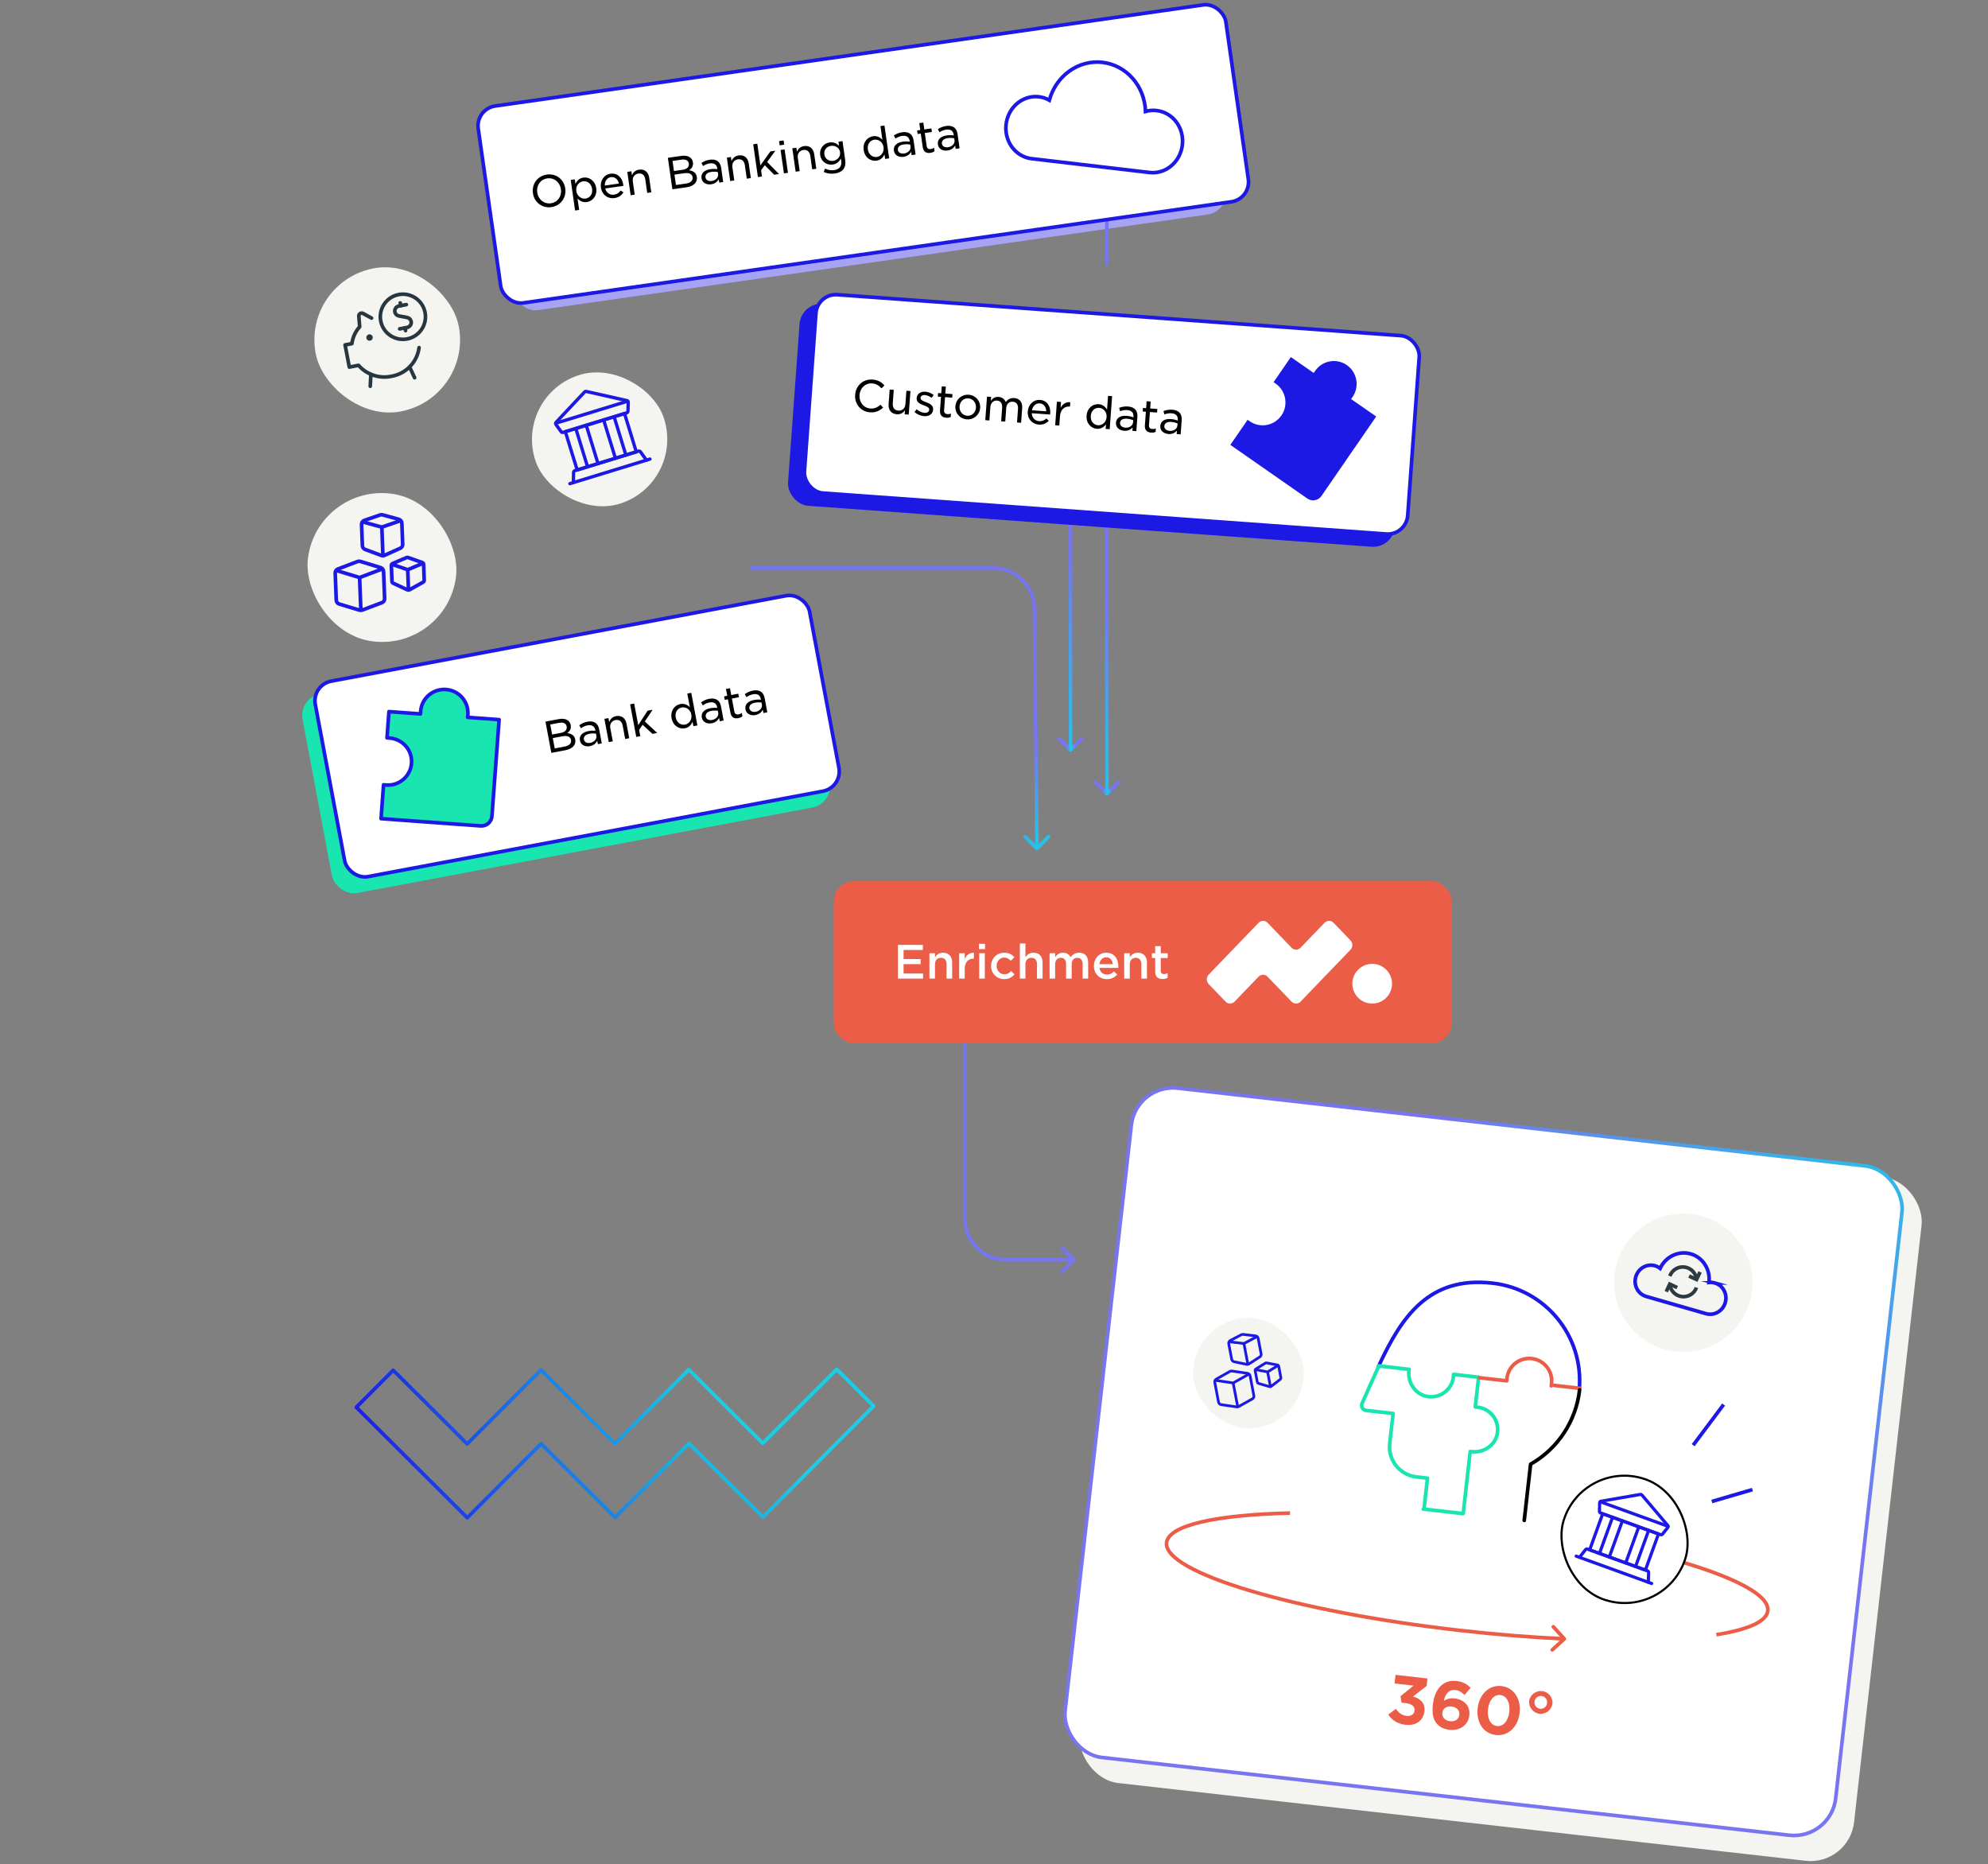
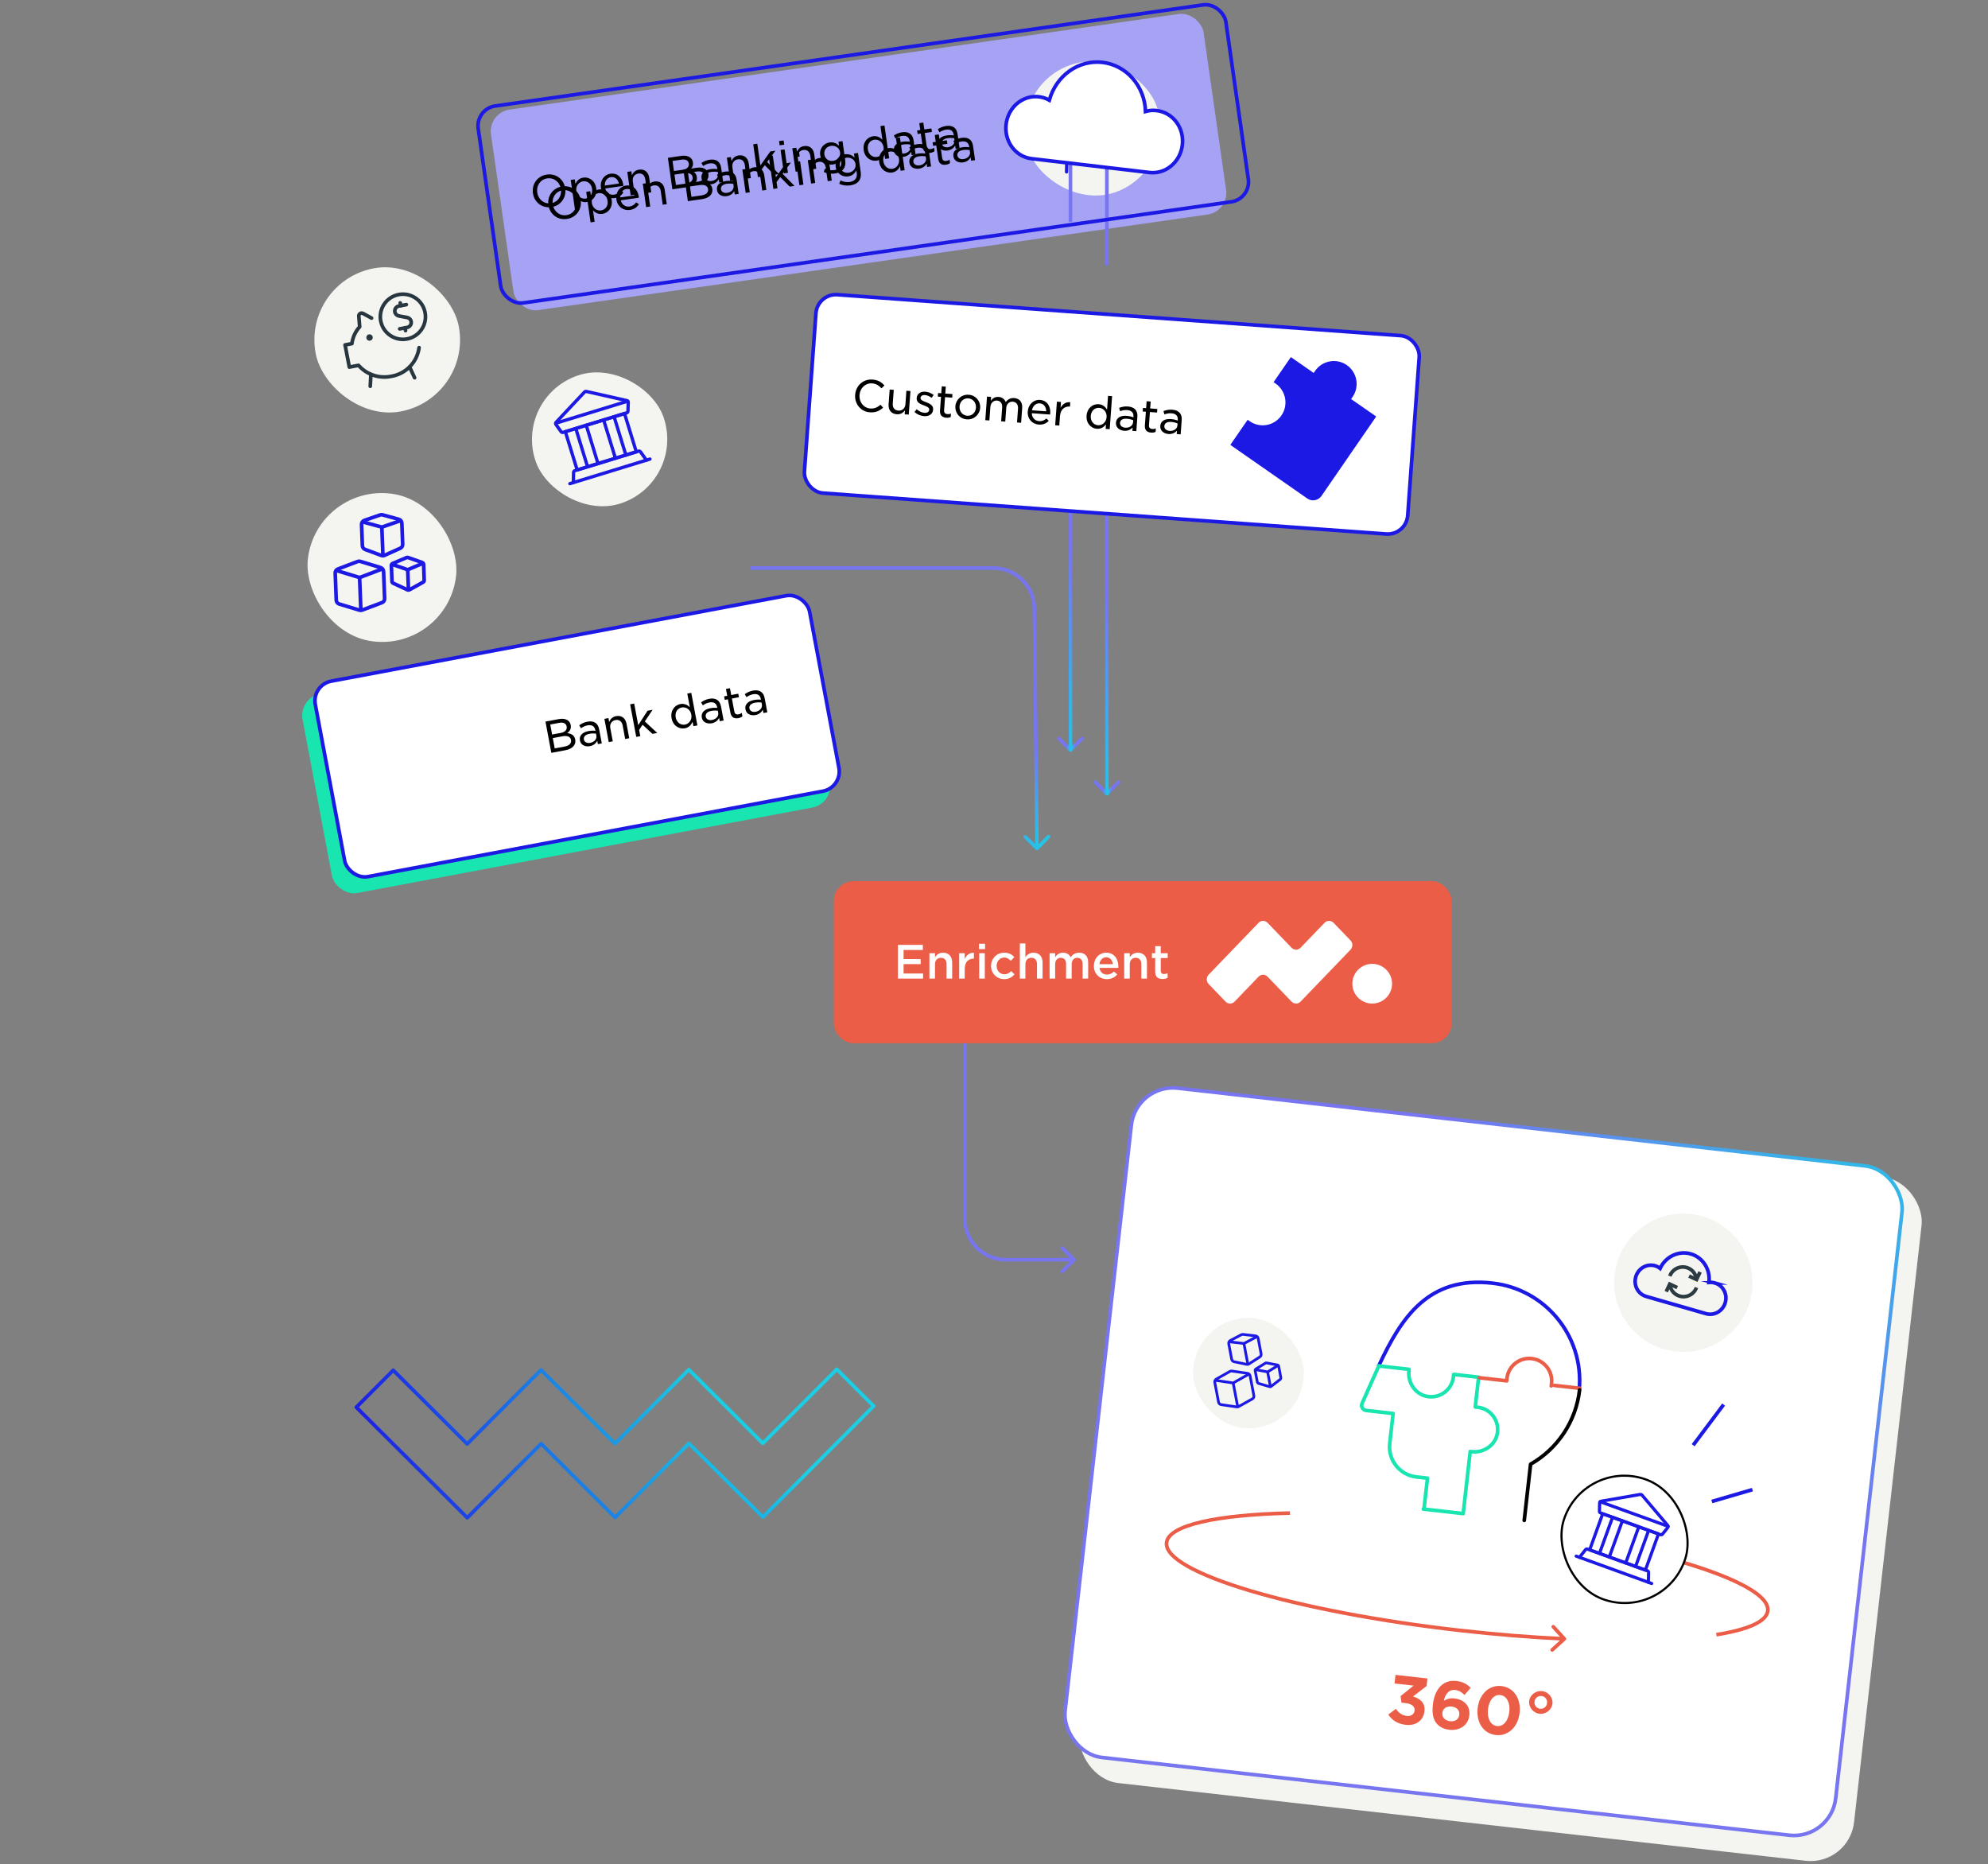
<svg xmlns="http://www.w3.org/2000/svg" width="546" height="512" viewBox="0 0 546 512" fill="none">
  <rect x="0" y="0" width="546" height="512" fill="#808080" stroke="none" />
  <rect x="134" y="30.948" width="197.707" height="55.63" rx="6" transform="rotate(-8.127 134 30.948)" fill="#A6A3F5" />
  <path d="M155.684 60.135C158.321 59.759 159.843 57.432 159.501 55.032L159.497 55.009C159.155 52.609 157.069 50.822 154.432 51.199C151.794 51.575 150.272 53.902 150.615 56.301L150.618 56.325C150.961 58.725 153.046 60.512 155.684 60.135ZM155.558 59.087C153.669 59.356 152.071 58.009 151.803 56.132L151.799 56.108C151.531 54.231 152.657 52.519 154.557 52.247C156.446 51.978 158.045 53.325 158.313 55.202L158.316 55.226C158.584 57.103 157.459 58.815 155.558 59.087ZM165.065 57.79C163.937 57.951 162.744 57.151 162.542 55.738L162.539 55.714C162.338 54.312 163.26 53.211 164.389 53.05C165.541 52.885 166.659 53.671 166.864 55.108L166.868 55.132C167.077 56.593 166.241 57.622 165.065 57.79ZM162.201 61.072L163.317 60.912L162.869 57.776C163.455 58.395 164.28 58.908 165.444 58.742C166.976 58.523 168.309 57.072 168.007 54.957L168.003 54.934C167.701 52.819 166.006 51.813 164.485 52.03C163.345 52.193 162.697 52.916 162.293 53.737L162.118 52.513L161.001 52.673L162.201 61.072ZM173.001 57.663C174.213 57.489 174.953 56.899 175.479 56.084L174.715 55.575C174.269 56.184 173.734 56.6 172.891 56.721C171.822 56.873 170.804 56.279 170.478 55.017L175.455 54.306C175.449 54.173 175.447 54.077 175.43 53.958C175.162 52.081 173.86 50.691 171.912 50.969C170.118 51.225 169.025 52.909 169.29 54.762L169.293 54.786C169.578 56.782 171.219 57.917 173.001 57.663ZM170.352 54.222C170.315 53.028 170.965 52.062 172.034 51.909C173.21 51.742 173.984 52.577 174.237 53.668L170.352 54.222ZM177.459 56.88L178.576 56.721L178.053 53.062C177.889 51.91 178.544 51.065 179.565 50.919C180.611 50.77 181.315 51.372 181.478 52.513L182.009 56.231L183.125 56.071L182.55 52.044C182.335 50.535 181.308 49.627 179.776 49.846C178.707 49.999 178.145 50.649 177.812 51.375L177.658 50.294L176.541 50.454L177.459 56.88ZM188.919 55.244L192.816 54.688C194.716 54.416 195.852 53.369 195.638 51.873L195.635 51.849C195.465 50.661 194.586 50.192 193.518 50.017C194.14 49.614 194.723 48.948 194.567 47.855L194.564 47.832C194.483 47.261 194.214 46.827 193.792 46.499C193.237 46.094 192.412 45.921 191.426 46.062L187.684 46.596L188.919 55.244ZM193.439 48.186C193.573 49.125 192.882 49.72 191.765 49.88L189.354 50.224L188.959 47.456L191.453 47.1C192.606 46.935 193.32 47.355 193.435 48.163L193.439 48.186ZM194.469 51.918L194.472 51.942C194.603 52.857 193.905 53.49 192.682 53.664L189.902 54.061L189.495 51.21L192.132 50.834C193.546 50.632 194.345 51.051 194.469 51.918ZM199.695 52.966C198.875 53.083 198.123 52.742 198.016 51.993L198.013 51.97C197.904 51.209 198.476 50.631 199.605 50.47C200.33 50.366 200.942 50.412 201.402 50.492L201.482 51.05C201.619 52.012 200.823 52.805 199.695 52.966ZM199.569 53.869C200.662 53.713 201.303 53.112 201.663 52.491L201.794 53.406L202.875 53.251L202.319 49.355C202.202 48.535 201.896 47.924 201.38 47.537C200.851 47.14 200.114 46.991 199.188 47.123C198.225 47.26 197.557 47.586 196.902 48.007L197.35 48.852C197.893 48.496 198.449 48.234 199.198 48.128C200.35 47.963 201.097 48.438 201.249 49.508L201.28 49.721C200.698 49.635 200.136 49.606 199.34 49.719C197.736 49.949 196.722 50.821 196.917 52.187L196.92 52.211C197.107 53.517 198.369 54.04 199.569 53.869ZM204.803 52.976L205.92 52.816L205.397 49.158C205.233 48.005 205.888 47.16 206.909 47.014C207.955 46.865 208.659 47.468 208.822 48.608L209.353 52.326L210.47 52.167L209.895 48.14C209.679 46.631 208.652 45.723 207.12 45.942C206.051 46.094 205.489 46.744 205.156 47.471L205.002 46.39L203.885 46.549L204.803 52.976ZM212.411 51.89L213.527 51.73L213.281 50.008L214.296 48.626L216.889 51.25L218.22 51.06L214.946 47.746L217.219 44.645L215.829 44.844L213.093 48.689L212.24 42.714L211.123 42.873L212.411 51.89ZM218.384 43.17L219.631 42.992L219.465 41.827L218.218 42.005L218.384 43.17ZM219.556 50.869L220.661 50.712L219.743 44.285L218.639 44.443L219.556 50.869ZM222.776 50.41L223.893 50.25L223.371 46.591C223.206 45.439 223.861 44.594 224.883 44.448C225.928 44.299 226.632 44.901 226.795 46.041L227.326 49.76L228.443 49.6L227.868 45.573C227.652 44.065 226.626 43.157 225.093 43.375C224.024 43.528 223.462 44.178 223.13 44.904L222.975 43.823L221.859 43.983L222.776 50.41ZM233.06 47.438C231.92 47.601 230.839 46.907 230.664 45.683L230.661 45.659C230.483 44.412 231.319 43.48 232.472 43.316C233.624 43.151 234.798 43.82 234.975 45.055L234.978 45.079C235.151 46.291 234.213 47.273 233.06 47.438ZM233.52 50.912C234.589 50.759 235.416 50.35 235.904 49.699C236.364 49.099 236.537 48.275 236.392 47.253L235.644 42.014L234.539 42.172L234.696 43.277C234.077 42.674 233.247 42.211 232.083 42.377C230.563 42.594 229.254 43.957 229.522 45.834L229.525 45.858C229.792 47.723 231.417 48.666 232.95 48.448C234.09 48.285 234.757 47.608 235.199 46.793L235.295 47.47C235.502 48.92 234.752 49.778 233.374 49.975C232.471 50.104 231.636 49.944 230.84 49.549L230.489 50.484C231.424 50.92 232.463 51.063 233.52 50.912ZM245.071 46.365C243.931 46.528 242.811 45.73 242.607 44.305L242.604 44.281C242.395 42.82 243.23 41.792 244.394 41.625C245.535 41.462 246.716 42.264 246.916 43.665L246.919 43.689C247.121 45.103 246.212 46.202 245.071 46.365ZM244.986 47.383C246.127 47.221 246.773 46.486 247.179 45.676L247.354 46.9L248.458 46.742L247.171 37.726L246.066 37.883L246.602 41.637C246.005 41.02 245.18 40.507 244.028 40.672C242.483 40.892 241.163 42.341 241.465 44.456L241.468 44.48C241.77 46.594 243.454 47.602 244.986 47.383ZM252.539 45.42C251.719 45.537 250.967 45.196 250.86 44.448L250.857 44.424C250.748 43.664 251.32 43.085 252.449 42.924C253.173 42.82 253.786 42.866 254.246 42.946L254.326 43.504C254.463 44.467 253.667 45.259 252.539 45.42ZM252.413 46.323C253.506 46.167 254.147 45.566 254.507 44.945L254.638 45.86L255.719 45.706L255.162 41.809C255.045 40.989 254.74 40.378 254.224 39.991C253.695 39.594 252.958 39.445 252.031 39.577C251.069 39.715 250.401 40.04 249.745 40.461L250.193 41.306C250.737 40.95 251.293 40.689 252.042 40.582C253.194 40.417 253.941 40.892 254.093 41.962L254.124 42.175C253.542 42.089 252.98 42.06 252.184 42.174C250.58 42.403 249.565 43.275 249.76 44.641L249.764 44.665C249.95 45.972 251.213 46.494 252.413 46.323ZM259.766 45.237C260.253 45.167 260.608 45.02 260.925 44.78L260.791 43.842C260.493 44.042 260.23 44.152 259.897 44.2C259.291 44.286 258.86 44.069 258.758 43.356L258.248 39.781L260.196 39.502L260.057 38.528L258.109 38.806L257.839 36.918L256.734 37.075L257.004 38.964L256.137 39.088L256.276 40.062L257.143 39.938L257.676 43.669C257.866 44.999 258.721 45.386 259.766 45.237ZM264.621 43.695C263.802 43.812 263.05 43.471 262.943 42.722L262.94 42.699C262.831 41.938 263.403 41.36 264.531 41.199C265.256 41.095 265.869 41.141 266.329 41.221L266.408 41.779C266.546 42.741 265.75 43.534 264.621 43.695ZM264.496 44.598C265.589 44.442 266.23 43.841 266.59 43.22L266.721 44.135L267.802 43.98L267.245 40.084C267.128 39.264 266.823 38.653 266.307 38.266C265.777 37.869 265.041 37.72 264.114 37.852C263.152 37.989 262.483 38.315 261.828 38.736L262.276 39.581C262.819 39.225 263.376 38.963 264.124 38.856C265.277 38.692 266.023 39.167 266.176 40.236L266.207 40.45C265.624 40.364 265.063 40.335 264.267 40.448C262.663 40.677 261.648 41.55 261.843 42.916L261.847 42.94C262.033 44.246 263.296 44.769 264.496 44.598Z" fill="black" />
  <rect x="276.454" y="24.039" width="37.153" height="37.055" rx="18.527" transform="rotate(-19.453 276.454 24.039)" fill="#F4F4F0" />
  <path d="M292.926 47.201L292.989 44.397C292.992 44.291 293.028 44.19 293.092 44.106C293.156 44.023 293.244 43.961 293.345 43.93L310.821 38.567C310.921 38.54 311.026 38.545 311.123 38.58C311.22 38.615 311.304 38.679 311.363 38.763L312.991 41.045" stroke="#1D19E5" stroke-width="0.911" stroke-linecap="round" stroke-linejoin="round" />
  <path d="M290.727 33.225L306.979 28.238L310.209 38.758L293.973 43.737L290.727 33.225Z" stroke="#1D19E5" stroke-width="0.911" stroke-linecap="round" stroke-linejoin="round" />
-   <path d="M313.96 40.747L291.97 47.496" stroke="#1D19E5" stroke-width="0.911" stroke-linecap="round" stroke-linejoin="round" />
  <path d="M293.596 32.344L296.826 42.864" stroke="#1D19E5" stroke-width="0.911" stroke-linecap="round" stroke-linejoin="round" />
  <path d="M296.466 31.467L299.694 41.984" stroke="#1D19E5" stroke-width="0.911" stroke-linecap="round" stroke-linejoin="round" />
  <path d="M301.244 29.998L304.474 40.519" stroke="#1D19E5" stroke-width="0.911" stroke-linecap="round" stroke-linejoin="round" />
  <path d="M304.119 29.127L307.349 39.648" stroke="#1D19E5" stroke-width="0.911" stroke-linecap="round" stroke-linejoin="round" />
  <path d="M307.996 25.182C307.999 25.067 307.962 24.954 307.891 24.863C307.82 24.773 307.72 24.709 307.607 24.683L296.484 22.175C296.398 22.156 296.309 22.159 296.225 22.185C296.141 22.211 296.065 22.257 296.005 22.321L288.199 30.635C288.12 30.72 288.073 30.829 288.066 30.945C288.059 31.06 288.091 31.174 288.158 31.269L289.556 33.218C289.615 33.302 289.699 33.366 289.796 33.401C289.893 33.435 289.998 33.439 290.097 33.411L307.573 28.048C307.673 28.017 307.761 27.956 307.824 27.872C307.888 27.789 307.923 27.688 307.926 27.583L307.996 25.182Z" stroke="#1D19E5" stroke-width="0.911" stroke-linecap="round" stroke-linejoin="round" />
  <path d="M307.853 24.835L288.089 30.9" stroke="#1D19E5" stroke-width="0.911" stroke-linecap="round" stroke-linejoin="round" />
  <path d="M293.646 206.354C293.842 206.549 294.158 206.549 294.354 206.354L297.536 203.172C297.731 202.976 297.731 202.66 297.536 202.464C297.34 202.269 297.024 202.269 296.828 202.464L294 205.293L291.172 202.464C290.976 202.269 290.66 202.269 290.464 202.464C290.269 202.66 290.269 202.976 290.464 203.172L293.646 206.354ZM294.5 60.914L294.5 31L293.5 31L293.5 60.914L294.5 60.914ZM293.5 89.333L293.5 206L294.5 206L294.5 89.333L293.5 89.333Z" fill="url(#paint0_radial_318_37066)" />
  <path d="M303.646 218.354C303.842 218.549 304.158 218.549 304.354 218.354L307.536 215.172C307.731 214.976 307.731 214.66 307.536 214.464C307.34 214.269 307.024 214.269 306.828 214.464L304 217.293L301.172 214.464C300.976 214.269 300.66 214.269 300.464 214.464C300.269 214.66 300.269 214.976 300.464 215.172L303.646 218.354ZM304.5 72.915L304.5 43L303.5 43L303.5 72.915L304.5 72.915ZM303.5 101.333L303.5 218L304.5 218L304.5 101.333L303.5 101.333Z" fill="url(#paint1_radial_318_37066)" />
  <path d="M284.465 233.357C284.662 233.55 284.979 233.547 285.172 233.35L288.319 230.133C288.512 229.936 288.508 229.619 288.311 229.426C288.114 229.233 287.797 229.236 287.604 229.434L284.807 232.293L281.947 229.496C281.75 229.302 281.433 229.306 281.24 229.503C281.047 229.701 281.051 230.017 281.248 230.21L284.465 233.357ZM283.593 167.147L284.314 233.005L285.314 232.994L284.593 167.136L283.593 167.147ZM206 156.5L272.828 156.5L272.828 155.5L206 155.5L206 156.5ZM284.593 167.136C284.522 160.689 279.276 155.5 272.828 155.5L272.828 156.5C278.728 156.5 283.528 161.248 283.593 167.147L284.593 167.136Z" fill="url(#paint2_radial_318_37066)" />
  <path d="M295.353 345.617C295.549 345.812 295.549 346.129 295.353 346.324L292.171 349.506C291.976 349.701 291.66 349.701 291.464 349.506C291.269 349.311 291.269 348.994 291.464 348.799L294.293 345.971L291.464 343.142C291.269 342.947 291.269 342.63 291.464 342.435C291.66 342.24 291.976 342.24 292.171 342.435L295.353 345.617ZM276.265 345.971L276.265 345.471L276.265 345.971ZM276.265 345.471L295 345.471V346.471L276.265 346.471L276.265 345.471ZM265.5 268L265.5 334.705H264.5L264.5 268H265.5ZM276.265 346.471C269.767 346.471 264.5 341.203 264.5 334.705H265.5C265.5 340.651 270.32 345.471 276.265 345.471L276.265 346.471Z" fill="url(#paint3_radial_318_37066)" />
-   <rect x="130.566" y="29.887" width="207.421" height="54.63" rx="5.5" transform="rotate(-8.127 130.566 29.887)" fill="white" />
  <path d="M151.431 56.88C154.068 56.503 155.59 54.176 155.248 51.777L155.244 51.753C154.902 49.353 152.816 47.566 150.179 47.943C147.542 48.319 146.019 50.646 146.362 53.045L146.365 53.069C146.708 55.469 148.794 57.256 151.431 56.88ZM151.305 55.831C149.416 56.1 147.818 54.753 147.55 52.876L147.546 52.852C147.278 50.975 148.404 49.263 150.304 48.992C152.193 48.722 153.792 50.069 154.06 51.946L154.063 51.97C154.331 53.847 153.206 55.559 151.305 55.831ZM160.813 54.534C159.684 54.695 158.491 53.895 158.289 52.482L158.286 52.458C158.086 51.056 159.007 49.955 160.136 49.794C161.288 49.629 162.406 50.415 162.612 51.852L162.615 51.876C162.824 53.337 161.989 54.366 160.813 54.534ZM157.948 57.816L159.064 57.656L158.617 54.52C159.202 55.139 160.027 55.652 161.191 55.486C162.723 55.267 164.056 53.816 163.754 51.702L163.75 51.678C163.448 49.563 161.753 48.557 160.233 48.774C159.092 48.937 158.444 49.66 158.04 50.481L157.865 49.257L156.748 49.417L157.948 57.816ZM168.748 54.407C169.96 54.234 170.7 53.643 171.226 52.828L170.463 52.319C170.016 52.929 169.482 53.344 168.638 53.465C167.569 53.617 166.551 53.023 166.225 51.761L171.203 51.05C171.196 50.918 171.194 50.821 171.177 50.702C170.909 48.825 169.608 47.435 167.659 47.713C165.865 47.969 164.772 49.653 165.037 51.506L165.04 51.53C165.325 53.526 166.966 54.661 168.748 54.407ZM166.099 50.967C166.062 49.772 166.712 48.806 167.781 48.654C168.957 48.486 169.731 49.321 169.984 50.412L166.099 50.967ZM173.206 53.625L174.323 53.465L173.8 49.806C173.636 48.654 174.291 47.809 175.312 47.663C176.358 47.514 177.062 48.116 177.225 49.257L177.756 52.975L178.873 52.816L178.298 48.788C178.082 47.28 177.055 46.372 175.523 46.59C174.454 46.743 173.892 47.393 173.559 48.119L173.405 47.038L172.288 47.198L173.206 53.625ZM184.666 51.988L188.563 51.432C190.463 51.16 191.599 50.113 191.385 48.617L191.382 48.593C191.212 47.405 190.333 46.936 189.266 46.762C189.887 46.358 190.471 45.693 190.314 44.6L190.311 44.576C190.23 44.006 189.962 43.571 189.539 43.244C188.984 42.838 188.159 42.665 187.173 42.806L183.431 43.34L184.666 51.988ZM189.186 44.93C189.32 45.869 188.629 46.465 187.513 46.624L185.101 46.968L184.706 44.2L187.2 43.844C188.353 43.68 189.067 44.099 189.183 44.907L189.186 44.93ZM190.216 48.662L190.219 48.686C190.35 49.601 189.652 50.234 188.429 50.408L185.649 50.805L185.242 47.954L187.879 47.578C189.293 47.376 190.092 47.795 190.216 48.662ZM195.442 49.71C194.622 49.827 193.87 49.486 193.764 48.738L193.76 48.714C193.652 47.953 194.224 47.375 195.352 47.214C196.077 47.11 196.689 47.156 197.149 47.236L197.229 47.794C197.366 48.757 196.57 49.549 195.442 49.71ZM195.316 50.613C196.409 50.457 197.051 49.856 197.41 49.235L197.541 50.15L198.622 49.995L198.066 46.099C197.949 45.279 197.643 44.668 197.127 44.281C196.598 43.884 195.861 43.735 194.935 43.867C193.973 44.005 193.304 44.33 192.649 44.751L193.097 45.596C193.64 45.24 194.197 44.979 194.945 44.872C196.097 44.707 196.844 45.182 196.997 46.252L197.027 46.465C196.445 46.379 195.883 46.35 195.087 46.464C193.484 46.693 192.469 47.565 192.664 48.931L192.667 48.955C192.854 50.261 194.116 50.784 195.316 50.613ZM200.55 49.72L201.667 49.561L201.144 45.902C200.98 44.749 201.635 43.904 202.657 43.758C203.702 43.609 204.406 44.212 204.569 45.352L205.1 49.07L206.217 48.911L205.642 44.884C205.426 43.375 204.4 42.467 202.867 42.686C201.798 42.839 201.236 43.489 200.904 44.215L200.749 43.134L199.633 43.293L200.55 49.72ZM208.158 48.634L209.274 48.474L209.028 46.752L210.043 45.37L212.636 47.994L213.967 47.804L210.693 44.49L212.966 41.389L211.576 41.588L208.84 45.433L207.987 39.458L206.87 39.617L208.158 48.634ZM214.131 39.914L215.379 39.736L215.212 38.572L213.965 38.75L214.131 39.914ZM215.303 47.613L216.408 47.456L215.491 41.029L214.386 41.187L215.303 47.613ZM218.524 47.154L219.64 46.994L219.118 43.335C218.953 42.183 219.608 41.338 220.63 41.192C221.675 41.043 222.38 41.645 222.542 42.786L223.073 46.504L224.19 46.344L223.615 42.317C223.4 40.809 222.373 39.901 220.84 40.12C219.771 40.272 219.21 40.922 218.877 41.648L218.723 40.567L217.606 40.727L218.524 47.154ZM228.807 44.182C227.667 44.345 226.586 43.651 226.411 42.427L226.408 42.403C226.23 41.156 227.066 40.224 228.219 40.06C229.371 39.895 230.545 40.564 230.722 41.8L230.725 41.823C230.898 43.035 229.96 44.017 228.807 44.182ZM229.267 47.656C230.336 47.503 231.163 47.094 231.652 46.443C232.111 45.844 232.285 45.019 232.139 43.997L231.391 38.758L230.286 38.916L230.444 40.021C229.824 39.419 228.994 38.955 227.83 39.121C226.31 39.339 225.001 40.701 225.269 42.578L225.273 42.602C225.539 44.467 227.165 45.411 228.697 45.192C229.837 45.029 230.504 44.352 230.946 43.537L231.042 44.214C231.249 45.664 230.499 46.522 229.121 46.719C228.218 46.848 227.383 46.688 226.588 46.293L226.236 47.228C227.171 47.664 228.21 47.807 229.267 47.656ZM240.818 43.109C239.678 43.272 238.558 42.475 238.354 41.049L238.351 41.025C238.142 39.564 238.977 38.536 240.141 38.37C241.282 38.207 242.463 39.008 242.663 40.41L242.666 40.433C242.868 41.847 241.959 42.947 240.818 43.109ZM240.733 44.128C241.874 43.965 242.52 43.23 242.926 42.421L243.101 43.644L244.206 43.486L242.918 34.47L241.813 34.628L242.349 38.382C241.752 37.764 240.927 37.251 239.775 37.416C238.231 37.636 236.91 39.086 237.212 41.2L237.215 41.224C237.517 43.338 239.201 44.346 240.733 44.128ZM248.286 42.164C247.466 42.281 246.714 41.94 246.607 41.192L246.604 41.168C246.495 40.408 247.067 39.829 248.196 39.668C248.921 39.565 249.533 39.61 249.993 39.69L250.073 40.248C250.21 41.211 249.414 42.003 248.286 42.164ZM248.16 43.067C249.253 42.911 249.894 42.31 250.254 41.689L250.385 42.604L251.466 42.45L250.91 38.553C250.793 37.733 250.487 37.123 249.971 36.736C249.442 36.338 248.705 36.189 247.779 36.321C246.816 36.459 246.148 36.785 245.493 37.205L245.941 38.05C246.484 37.694 247.04 37.433 247.789 37.326C248.941 37.161 249.688 37.637 249.84 38.706L249.871 38.92C249.289 38.833 248.727 38.804 247.931 38.918C246.327 39.147 245.313 40.019 245.508 41.385L245.511 41.409C245.698 42.716 246.96 43.239 248.16 43.067ZM255.513 41.981C256 41.911 256.355 41.764 256.672 41.524L256.538 40.586C256.24 40.786 255.977 40.896 255.644 40.944C255.038 41.03 254.607 40.813 254.505 40.1L253.995 36.525L255.943 36.246L255.804 35.272L253.856 35.551L253.586 33.662L252.481 33.819L252.751 35.708L251.884 35.832L252.023 36.806L252.89 36.682L253.423 40.413C253.613 41.743 254.468 42.13 255.513 41.981ZM260.368 40.439C259.549 40.556 258.797 40.215 258.69 39.467L258.687 39.443C258.578 38.682 259.15 38.104 260.279 37.943C261.003 37.839 261.616 37.885 262.076 37.965L262.156 38.523C262.293 39.485 261.497 40.278 260.368 40.439ZM260.243 41.342C261.336 41.186 261.977 40.585 262.337 39.964L262.468 40.879L263.549 40.724L262.992 36.828C262.875 36.008 262.57 35.397 262.054 35.01C261.524 34.613 260.788 34.464 259.861 34.596C258.899 34.733 258.23 35.059 257.575 35.48L258.023 36.325C258.566 35.969 259.123 35.708 259.871 35.601C261.024 35.436 261.77 35.911 261.923 36.98L261.954 37.194C261.372 37.108 260.81 37.079 260.014 37.193C258.41 37.422 257.395 38.294 257.59 39.66L257.594 39.684C257.78 40.99 259.043 41.513 260.243 41.342Z" fill="black" />
  <path d="M317.59 30.358C316.596 30.241 315.589 30.332 314.618 30.609C314.499 27.218 313.245 24 311.082 21.535C308.92 19.064 305.985 17.504 302.804 17.131C299.623 16.758 296.412 17.597 293.732 19.5C291.057 21.404 289.093 24.244 288.193 27.51C287.147 26.924 285.993 26.59 284.806 26.53C283.618 26.476 282.43 26.698 281.324 27.18C280.222 27.667 279.225 28.398 278.417 29.333C277.609 30.268 276.999 31.378 276.639 32.586C276.279 33.794 276.172 35.065 276.325 36.31C276.483 37.556 276.897 38.747 277.536 39.801C278.18 40.849 279.036 41.736 280.046 42.391C281.057 43.047 282.193 43.452 283.371 43.584L315.59 47.363C316.65 47.504 317.731 47.421 318.769 47.119C319.806 46.816 320.779 46.297 321.629 45.593C322.479 44.89 323.194 44.018 323.726 43.028C324.258 42.033 324.599 40.942 324.732 39.815C324.864 38.688 324.784 37.547 324.497 36.456C324.209 35.364 323.715 34.351 323.05 33.475C322.386 32.594 321.56 31.864 320.62 31.329C319.681 30.795 318.648 30.465 317.584 30.357L317.59 30.358Z" fill="white" stroke="#1D19E5" stroke-miterlimit="16" />
  <rect x="130.566" y="29.887" width="207.421" height="54.63" rx="5.5" transform="rotate(-8.127 130.566 29.887)" stroke="#1D19E5" />
  <rect x="82" y="191.681" width="139.129" height="55.63" rx="6" transform="rotate(-10.637 82 191.681)" fill="#19E5B1" />
  <rect x="97.071" y="194.955" width="40.982" height="40.873" rx="20.437" transform="rotate(-7.541 97.071 194.955)" fill="#F4F4F0" />
  <path d="M110.51 208.178C110.738 208.134 110.957 208.283 111.001 208.511C111.043 208.732 110.898 208.946 110.678 208.988C110.678 208.988 110.67 208.989 110.666 208.99C110.45 209.036 110.238 208.903 110.193 208.687C110.191 208.679 110.19 208.671 110.189 208.667C110.143 208.447 110.279 208.231 110.497 208.18C110.497 208.18 110.506 208.179 110.51 208.178" stroke="#27363F" stroke-width="0.913" stroke-linecap="round" stroke-linejoin="round" />
  <path d="M121.358 198.958L119.196 199.373C118.394 199.514 117.86 200.28 118.001 201.082C118.109 201.688 118.585 202.163 119.19 202.276L121.588 202.733C122.39 202.88 122.922 203.645 122.775 204.447C122.668 205.056 122.192 205.528 121.582 205.636L119.42 206.051" stroke="#27363F" stroke-width="0.913" stroke-linecap="round" stroke-linejoin="round" />
  <path d="M119.733 199.271L119.577 198.459" stroke="#27363F" stroke-width="0.913" stroke-linecap="round" stroke-linejoin="round" />
  <path d="M121.13 206.565L120.975 205.757" stroke="#27363F" stroke-width="0.913" stroke-linecap="round" stroke-linejoin="round" />
  <path d="M121.6 208.999C125.183 208.312 127.53 204.85 126.843 201.268C126.156 197.685 122.694 195.338 119.111 196.026C115.529 196.713 113.182 200.175 113.869 203.757C114.556 207.34 118.018 209.687 121.6 208.999Z" stroke="#27363F" stroke-width="0.913" stroke-linecap="round" stroke-linejoin="round" />
  <path d="M111.182 202.903L108.677 201.535C108.276 201.316 107.775 201.463 107.556 201.864C107.481 202.002 107.446 202.152 107.455 202.307L107.711 205.451C106.463 206.816 105.668 208.538 105.436 210.372L103.437 210.755L104.681 217.242L107.374 216.725C109.757 219.445 113.418 220.667 116.957 219.933C121.218 219.234 124.519 215.825 125.09 211.545" stroke="#27363F" stroke-width="0.913" stroke-linecap="round" stroke-linejoin="round" />
  <path d="M110.992 219.386L110.805 222.845" stroke="#27363F" stroke-width="0.913" stroke-linecap="round" stroke-linejoin="round" />
  <path d="M122.329 217.223L123.78 220.355" stroke="#27363F" stroke-width="0.913" stroke-linecap="round" stroke-linejoin="round" />
  <path d="M156.394 209.919C157.916 209.634 159.183 208.126 158.789 206.027L158.785 206.003C158.39 203.904 156.653 202.972 155.143 203.256C154.011 203.469 153.395 204.219 153.027 205.057L152.316 201.272L151.207 201.48L152.889 210.431L153.997 210.223L153.78 209.067C154.392 209.661 155.239 210.137 156.394 209.919ZM155.975 208.985C154.854 209.195 153.627 208.449 153.364 207.045L153.359 207.022C153.098 205.63 153.97 204.49 155.091 204.279C156.235 204.064 157.387 204.8 157.655 206.227L157.659 206.251C157.931 207.702 157.142 208.766 155.975 208.985ZM163.04 207.78C162.226 207.933 161.46 207.625 161.32 206.882L161.316 206.858C161.174 206.104 161.72 205.5 162.841 205.29C163.56 205.155 164.174 205.174 164.637 205.233L164.741 205.788C164.921 206.743 164.16 207.57 163.04 207.78ZM162.954 208.688C164.039 208.484 164.653 207.856 164.986 207.219L165.156 208.127L166.229 207.926L165.503 204.057C165.35 203.244 165.018 202.647 164.486 202.283C163.94 201.909 163.197 201.792 162.277 201.965C161.322 202.144 160.668 202.499 160.032 202.948L160.517 203.773C161.044 203.393 161.588 203.108 162.331 202.968C163.475 202.753 164.242 203.195 164.441 204.257L164.481 204.469C163.896 204.408 163.334 204.404 162.543 204.552C160.951 204.851 159.976 205.767 160.23 207.123L160.235 207.147C160.478 208.444 161.763 208.911 162.954 208.688ZM168.144 207.566L169.252 207.358L168.57 203.726C168.355 202.582 168.973 201.709 169.987 201.518C171.025 201.323 171.755 201.894 171.967 203.027L172.661 206.718L173.769 206.51L173.018 202.512C172.737 201.014 171.672 200.152 170.15 200.437C169.089 200.637 168.556 201.311 168.255 202.051L168.054 200.978L166.945 201.186L168.144 207.566ZM175.696 206.148L176.805 205.94L176.484 204.23L177.437 202.805L180.143 205.313L181.463 205.065L178.048 201.897L180.183 198.7L178.803 198.959L176.238 202.92L175.124 196.988L174.015 197.196L175.696 206.148ZM189.088 202.766C187.956 202.979 186.802 202.231 186.536 200.815L186.532 200.792C186.259 199.341 187.048 198.277 188.204 198.06C189.336 197.848 190.552 198.596 190.813 199.988L190.817 200.011C191.081 201.415 190.22 202.553 189.088 202.766ZM189.048 203.787C190.18 203.574 190.794 202.812 191.164 201.985L191.392 203.2L192.489 202.994L190.807 194.043L189.711 194.249L190.411 197.975C189.787 197.384 188.94 196.908 187.796 197.123C186.263 197.411 185.007 198.917 185.402 201.016L185.406 201.04C185.8 203.139 187.526 204.073 189.048 203.787ZM196.507 201.495C195.693 201.647 194.927 201.34 194.788 200.597L194.783 200.573C194.641 199.818 195.187 199.215 196.308 199.005C197.027 198.869 197.641 198.888 198.104 198.948L198.208 199.502C198.388 200.458 197.627 201.284 196.507 201.495ZM196.421 202.402C197.506 202.198 198.121 201.57 198.453 200.934L198.623 201.842L199.697 201.64L198.97 197.772C198.817 196.958 198.485 196.361 197.953 195.997C197.407 195.624 196.664 195.507 195.744 195.679C194.789 195.859 194.135 196.214 193.499 196.663L193.984 197.487C194.511 197.108 195.056 196.822 195.799 196.683C196.943 196.468 197.709 196.91 197.909 197.971L197.949 198.184C197.363 198.123 196.801 198.118 196.011 198.267C194.418 198.566 193.443 199.482 193.697 200.838L193.702 200.862C193.946 202.159 195.23 202.626 196.421 202.402ZM203.72 200.995C204.203 200.904 204.551 200.741 204.858 200.488L204.683 199.556C204.393 199.769 204.135 199.891 203.805 199.953C203.203 200.066 202.763 199.868 202.63 199.16L201.964 195.61L203.898 195.247L203.716 194.28L201.782 194.643L201.43 192.768L200.333 192.974L200.685 194.849L199.824 195.011L200.006 195.978L200.867 195.816L201.562 199.52C201.81 200.84 202.682 201.19 203.72 200.995ZM208.503 199.242C207.689 199.395 206.923 199.087 206.783 198.344L206.779 198.32C206.637 197.565 207.183 196.962 208.303 196.752C209.023 196.617 209.637 196.636 210.1 196.695L210.204 197.249C210.383 198.205 209.623 199.031 208.503 199.242ZM208.417 200.149C209.502 199.945 210.116 199.317 210.448 198.681L210.619 199.589L211.692 199.387L210.966 195.519C210.813 194.705 210.481 194.108 209.949 193.744C209.402 193.371 208.66 193.254 207.74 193.427C206.785 193.606 206.131 193.961 205.495 194.41L205.98 195.235C206.506 194.855 207.051 194.569 207.794 194.43C208.938 194.215 209.705 194.657 209.904 195.718L209.944 195.931C209.359 195.87 208.796 195.865 208.006 196.014C206.414 196.313 205.438 197.229 205.693 198.585L205.697 198.609C205.941 199.906 207.225 200.373 208.417 200.149Z" fill="black" />
  <rect x="85.584" y="188.08" width="138.129" height="54.63" rx="5.5" transform="rotate(-10.637 85.584 188.08)" fill="white" />
-   <path d="M126.236 226.404L132.006 226.829C133.591 226.952 134.983 225.761 135.107 224.17L137.083 197.64L128.435 197.009L128.494 196.285C128.763 192.727 126.077 189.615 122.488 189.364C118.899 189.113 115.784 191.773 115.531 195.346L115.472 196.069L106.824 195.438L106.291 202.642L107.018 202.7C110.594 202.966 113.293 206.062 113.024 209.621C112.755 213.18 109.643 215.869 106.067 215.603L105.34 215.545L104.654 224.831L113.302 225.462L126.266 226.416L126.236 226.404Z" fill="#19E5B1" stroke="#1D19E5" stroke-linecap="round" stroke-linejoin="round" />
  <path d="M151.424 206.767L155.293 206.04C157.18 205.686 158.268 204.59 157.989 203.104L157.985 203.08C157.763 201.901 156.864 201.471 155.79 201.343C156.393 200.913 156.947 200.223 156.744 199.138L156.739 199.114C156.633 198.548 156.346 198.126 155.909 197.817C155.337 197.436 154.506 197.299 153.527 197.483L149.812 198.181L151.424 206.767ZM155.631 199.518C155.806 200.449 155.142 201.075 154.033 201.283L151.639 201.732L151.123 198.985L153.599 198.519C154.743 198.305 155.476 198.692 155.626 199.494L155.631 199.518ZM156.823 203.201L156.827 203.224C156.998 204.133 156.329 204.795 155.114 205.024L152.354 205.542L151.823 202.711L154.441 202.22C155.844 201.956 156.661 202.34 156.823 203.201ZM162.09 204.019C161.276 204.172 160.51 203.864 160.371 203.121L160.366 203.097C160.224 202.342 160.77 201.739 161.891 201.529C162.61 201.394 163.224 201.413 163.687 201.472L163.791 202.026C163.971 202.982 163.21 203.808 162.09 204.019ZM162.004 204.926C163.089 204.722 163.704 204.094 164.036 203.458L164.206 204.366L165.28 204.164L164.553 200.296C164.4 199.482 164.068 198.885 163.536 198.521C162.99 198.148 162.247 198.031 161.327 198.204C160.372 198.383 159.718 198.738 159.082 199.187L159.567 200.012C160.094 199.632 160.638 199.346 161.381 199.207C162.525 198.992 163.292 199.434 163.492 200.495L163.531 200.708C162.946 200.647 162.384 200.642 161.594 200.791C160.001 201.09 159.026 202.006 159.28 203.362L159.285 203.386C159.528 204.683 160.813 205.15 162.004 204.926ZM167.194 203.805L168.302 203.597L167.62 199.964C167.405 198.82 168.023 197.947 169.037 197.757C170.075 197.562 170.805 198.133 171.017 199.265L171.711 202.957L172.819 202.748L172.069 198.75C171.787 197.252 170.722 196.39 169.2 196.676C168.139 196.875 167.606 197.549 167.306 198.29L167.104 197.216L165.995 197.424L167.194 203.805ZM174.746 202.386L175.855 202.178L175.534 200.468L176.487 199.044L179.193 201.551L180.514 201.303L177.098 198.135L179.233 194.938L177.853 195.198L175.288 199.159L174.174 193.227L173.065 193.435L174.746 202.386ZM188.138 199.004C187.006 199.217 185.852 198.469 185.586 197.054L185.582 197.03C185.309 195.58 186.099 194.516 187.254 194.299C188.387 194.086 189.602 194.835 189.863 196.226L189.867 196.25C190.131 197.653 189.27 198.792 188.138 199.004ZM188.098 200.025C189.23 199.813 189.844 199.05 190.214 198.224L190.442 199.439L191.539 199.233L189.858 190.281L188.761 190.487L189.461 194.214C188.837 193.623 187.99 193.147 186.846 193.362C185.313 193.65 184.058 195.156 184.452 197.255L184.456 197.278C184.851 199.378 186.577 200.311 188.098 200.025ZM195.557 197.733C194.743 197.886 193.977 197.578 193.838 196.835L193.833 196.812C193.692 196.057 194.238 195.454 195.358 195.243C196.077 195.108 196.692 195.127 197.154 195.187L197.259 195.741C197.438 196.696 196.677 197.523 195.557 197.733ZM195.471 198.641C196.556 198.437 197.171 197.809 197.503 197.172L197.674 198.081L198.747 197.879L198.02 194.011C197.867 193.197 197.536 192.6 197.003 192.236C196.457 191.862 195.715 191.745 194.795 191.918C193.839 192.097 193.186 192.452 192.55 192.901L193.034 193.726C193.561 193.346 194.106 193.061 194.849 192.921C195.993 192.706 196.759 193.149 196.959 194.21L196.999 194.422C196.413 194.361 195.851 194.357 195.061 194.505C193.469 194.804 192.493 195.72 192.748 197.077L192.752 197.1C192.996 198.397 194.28 198.864 195.471 198.641ZM202.77 197.233C203.253 197.142 203.601 196.979 203.908 196.727L203.733 195.795C203.443 196.008 203.185 196.13 202.855 196.192C202.254 196.305 201.813 196.106 201.68 195.399L201.014 191.849L202.948 191.486L202.766 190.519L200.832 190.882L200.48 189.007L199.383 189.213L199.735 191.088L198.874 191.25L199.056 192.217L199.917 192.055L200.612 195.758C200.861 197.079 201.732 197.428 202.77 197.233ZM207.553 195.48C206.739 195.633 205.973 195.325 205.833 194.582L205.829 194.559C205.687 193.804 206.233 193.201 207.354 192.99C208.073 192.855 208.687 192.874 209.15 192.934L209.254 193.488C209.434 194.443 208.673 195.27 207.553 195.48ZM207.467 196.388C208.552 196.184 209.166 195.556 209.499 194.92L209.669 195.828L210.742 195.626L210.016 191.758C209.863 190.944 209.531 190.347 208.999 189.983C208.452 189.609 207.71 189.492 206.79 189.665C205.835 189.845 205.181 190.199 204.545 190.648L205.03 191.473C205.557 191.093 206.101 190.808 206.844 190.668C207.988 190.454 208.755 190.896 208.954 191.957L208.994 192.169C208.409 192.108 207.847 192.104 207.056 192.252C205.464 192.552 204.488 193.467 204.743 194.824L204.748 194.847C204.991 196.145 206.276 196.612 207.467 196.388Z" fill="black" />
  <rect x="85.584" y="188.08" width="138.129" height="54.63" rx="5.5" transform="rotate(-10.637 85.584 188.08)" stroke="#1D19E5" />
  <rect x="83" y="77.383" width="40" height="40" rx="20" transform="rotate(-10.637 83 77.383)" fill="#F4F4F0" />
  <path d="M101.413 92.314C101.627 92.272 101.833 92.412 101.874 92.626C101.913 92.833 101.777 93.034 101.57 93.074C101.57 93.074 101.563 93.075 101.559 93.076C101.356 93.119 101.158 92.994 101.115 92.792C101.113 92.784 101.112 92.776 101.111 92.773C101.068 92.567 101.196 92.363 101.401 92.316C101.401 92.316 101.409 92.314 101.413 92.314" stroke="#27363F" stroke-linecap="round" stroke-linejoin="round" />
  <path d="M111.597 83.659L109.567 84.048C108.814 84.181 108.313 84.9 108.446 85.653C108.547 86.222 108.994 86.668 109.562 86.773L111.812 87.203C112.566 87.341 113.065 88.059 112.927 88.812C112.826 89.383 112.379 89.826 111.807 89.928L109.777 90.318" stroke="#27363F" stroke-linecap="round" stroke-linejoin="round" />
  <path d="M110.071 83.952L109.925 83.189" stroke="#27363F" stroke-linecap="round" stroke-linejoin="round" />
  <path d="M111.383 90.799L111.237 90.04" stroke="#27363F" stroke-linecap="round" stroke-linejoin="round" />
  <path d="M111.824 93.084C115.188 92.439 117.391 89.189 116.746 85.826C116.1 82.463 112.851 80.259 109.488 80.905C106.124 81.55 103.921 84.8 104.566 88.163C105.211 91.526 108.461 93.729 111.824 93.084Z" stroke="#27363F" stroke-linecap="round" stroke-linejoin="round" />
  <path d="M102.043 87.361L99.692 86.077C99.315 85.871 98.845 86.009 98.64 86.386C98.569 86.515 98.537 86.656 98.545 86.801L98.785 89.753C97.614 91.034 96.867 92.651 96.65 94.372L94.773 94.732L95.941 100.822L98.469 100.337C100.706 102.89 104.143 104.037 107.465 103.348C111.465 102.692 114.564 99.492 115.1 95.474" stroke="#27363F" stroke-linecap="round" stroke-linejoin="round" />
  <path d="M101.865 102.835L101.689 106.082" stroke="#27363F" stroke-linecap="round" stroke-linejoin="round" />
  <path d="M112.507 100.804L113.87 103.744" stroke="#27363F" stroke-linecap="round" stroke-linejoin="round" />
-   <rect x="220.031" y="83" width="167.129" height="55.63" rx="6" transform="rotate(4.155 220.031 83)" fill="#1D19E5" />
  <rect x="224.493" y="80.535" width="166.129" height="54.63" rx="5.5" transform="rotate(4.155 224.493 80.535)" fill="white" />
  <path d="M238.918 113.238C240.521 113.355 241.558 112.828 242.536 111.961L241.835 111.164C240.978 111.872 240.191 112.272 239.03 112.187C237.187 112.054 235.922 110.422 236.061 108.507L236.063 108.483C236.202 106.568 237.688 105.16 239.531 105.294C240.656 105.375 241.423 105.912 242.103 106.648L242.919 105.853C242.116 104.988 241.211 104.357 239.619 104.241C237.034 104.053 235.043 105.954 234.864 108.42L234.862 108.444C234.681 110.945 236.404 113.055 238.918 113.238ZM246.294 113.774C247.371 113.852 248.07 113.337 248.549 112.698L248.47 113.788L249.583 113.868L250.054 107.393L248.941 107.313L248.673 110.999C248.589 112.148 247.769 112.846 246.739 112.771C245.674 112.694 245.114 111.956 245.198 110.807L245.47 107.061L244.345 106.979L244.05 111.036C243.94 112.556 244.762 113.663 246.294 113.774ZM253.792 114.294C255.109 114.39 256.189 113.771 256.282 112.49L256.283 112.466C256.368 111.305 255.319 110.832 254.348 110.461C253.54 110.149 252.779 109.865 252.82 109.291L252.822 109.267C252.858 108.776 253.327 108.449 254.033 108.501C254.631 108.544 255.296 108.833 255.879 109.26L256.429 108.47C255.791 107.979 254.926 107.627 254.136 107.57C252.856 107.477 251.844 108.149 251.76 109.31L251.758 109.334C251.671 110.531 252.758 110.971 253.731 111.33C254.539 111.63 255.253 111.91 255.209 112.52L255.207 112.544C255.166 113.107 254.637 113.429 253.907 113.376C253.177 113.323 252.432 112.98 251.764 112.403L251.156 113.152C251.879 113.807 252.871 114.228 253.792 114.294ZM259.88 114.725C260.371 114.76 260.749 114.692 261.11 114.525L261.178 113.58C260.844 113.712 260.563 113.764 260.228 113.739C259.618 113.695 259.243 113.391 259.295 112.673L259.557 109.07L261.52 109.213L261.591 108.232L259.628 108.089L259.766 106.186L258.653 106.105L258.515 108.008L257.641 107.945L257.57 108.926L258.444 108.99L258.171 112.748C258.073 114.088 258.827 114.648 259.88 114.725ZM265.539 115.172C267.502 115.314 269.062 113.876 269.195 112.045L269.197 112.021C269.331 110.177 268.005 108.553 266.054 108.411C264.092 108.269 262.53 109.72 262.397 111.551L262.396 111.575C262.263 113.406 263.576 115.029 265.539 115.172ZM265.635 114.18C264.331 114.085 263.44 112.938 263.534 111.633L263.536 111.609C263.63 110.317 264.618 109.306 265.958 109.403C267.251 109.497 268.142 110.645 268.047 111.961L268.045 111.985C267.951 113.278 266.976 114.278 265.635 114.18ZM270.608 115.396L271.733 115.477L272 111.791C272.082 110.666 272.857 109.94 273.814 110.01C274.784 110.08 275.321 110.793 275.238 111.942L274.964 115.712L276.089 115.794L276.359 112.084C276.446 110.875 277.225 110.258 278.159 110.325C279.14 110.397 279.679 111.098 279.593 112.282L279.321 116.029L280.446 116.11L280.739 112.065C280.856 110.461 280.029 109.427 278.557 109.32C277.479 109.241 276.745 109.742 276.216 110.401C275.92 109.67 275.289 109.082 274.272 109.008C273.207 108.931 272.591 109.464 272.126 110.056L272.203 109.002L271.078 108.921L270.608 115.396ZM285.283 116.606C286.504 116.695 287.353 116.275 288.04 115.591L287.402 114.931C286.836 115.432 286.226 115.724 285.376 115.662C284.299 115.584 283.43 114.787 283.38 113.484L288.395 113.848C288.417 113.718 288.436 113.623 288.444 113.503C288.582 111.612 287.606 109.977 285.643 109.834C283.836 109.703 282.409 111.116 282.274 112.983L282.272 113.007C282.126 115.017 283.488 116.476 285.283 116.606ZM283.427 112.681C283.644 111.506 284.485 110.701 285.562 110.779C286.747 110.865 287.326 111.846 287.34 112.966L283.427 112.681ZM289.805 116.79L290.93 116.872L291.115 114.323C291.252 112.444 292.4 111.552 293.788 111.653L293.86 111.659L293.946 110.474C292.753 110.327 291.814 111.005 291.283 112.013L291.401 110.397L290.276 110.315L289.805 116.79ZM301.548 116.789C300.399 116.706 299.474 115.688 299.579 114.252L299.58 114.228C299.687 112.756 300.722 111.928 301.895 112.014C303.044 112.097 304.027 113.131 303.925 114.543L303.923 114.567C303.82 115.992 302.697 116.873 301.548 116.789ZM301.248 117.766C302.397 117.849 303.185 117.269 303.754 116.564L303.664 117.797L304.777 117.878L305.437 108.794L304.324 108.713L304.05 112.495C303.597 111.764 302.9 111.088 301.74 111.004C300.184 110.891 298.585 112.026 298.43 114.156L298.429 114.18C298.274 116.311 299.704 117.654 301.248 117.766ZM309.045 117.454C308.22 117.394 307.558 116.901 307.612 116.147L307.614 116.123C307.67 115.357 308.352 114.913 309.489 114.996C310.219 115.049 310.808 115.224 311.24 115.4L311.199 115.962C311.129 116.932 310.182 117.537 309.045 117.454ZM308.731 118.309C309.832 118.389 310.586 117.939 311.07 117.409L311.003 118.33L312.092 118.409L312.377 114.484C312.437 113.658 312.269 112.996 311.847 112.508C311.414 112.007 310.726 111.705 309.793 111.637C308.823 111.566 308.101 111.743 307.371 112.014L307.629 112.936C308.236 112.703 308.835 112.566 309.589 112.621C310.75 112.705 311.379 113.328 311.3 114.405L311.285 114.621C310.734 114.412 310.192 114.265 309.39 114.206C307.774 114.089 306.597 114.725 306.497 116.102L306.495 116.126C306.399 117.442 307.522 118.222 308.731 118.309ZM316.147 118.812C316.638 118.848 317.015 118.779 317.376 118.613L317.445 117.667C317.111 117.799 316.83 117.851 316.495 117.827C315.885 117.782 315.51 117.478 315.562 116.76L315.824 113.158L317.786 113.3L317.858 112.319L315.895 112.176L316.033 110.273L314.92 110.193L314.782 112.096L313.908 112.032L313.837 113.013L314.711 113.077L314.438 116.835C314.34 118.176 315.094 118.736 316.147 118.812ZM321.219 118.338C320.393 118.278 319.731 117.785 319.786 117.031L319.787 117.007C319.843 116.241 320.525 115.797 321.662 115.88C322.392 115.933 322.981 116.108 323.413 116.284L323.372 116.846C323.302 117.816 322.356 118.421 321.219 118.338ZM320.904 119.194C322.005 119.274 322.76 118.823 323.243 118.293L323.176 119.214L324.266 119.294L324.551 115.368C324.611 114.542 324.442 113.88 324.02 113.392C323.588 112.892 322.9 112.589 321.966 112.521C320.997 112.451 320.274 112.627 319.544 112.899L319.802 113.82C320.409 113.587 321.008 113.45 321.762 113.505C322.923 113.589 323.552 114.212 323.474 115.29L323.458 115.505C322.908 115.297 322.365 115.149 321.563 115.091C319.947 114.973 318.77 115.61 318.67 116.986L318.668 117.01C318.573 118.327 319.695 119.106 320.904 119.194Z" fill="black" />
  <path d="M371.085 109.599L371.48 109.023C373.453 106.174 372.738 102.242 369.903 100.272C367.068 98.301 363.157 99.004 361.198 101.853L360.803 102.429L354.532 98.064L349.785 104.957L350.357 105.354C353.193 107.339 353.907 111.256 351.934 114.106C349.961 116.955 346.065 117.672 343.229 115.687L342.657 115.29L337.909 122.184L359.06 136.92C360.32 137.793 362.061 137.485 362.929 136.219L377.973 114.387L371.085 109.599Z" fill="#1D19E5" />
  <rect x="224.493" y="80.535" width="166.129" height="54.63" rx="5.5" transform="rotate(4.155 224.493 80.535)" stroke="#1D19E5" />
  <path d="M239.937 386.162L229.832 376.059L209.497 396.384L189.181 376.143L168.91 396.466L148.584 376.244L128.313 396.568L107.997 376.326L97.862 386.488L128.331 416.835L148.617 396.507L168.932 416.749L189.203 396.425L209.53 416.647L239.937 386.162Z" stroke="url(#paint4_radial_318_37066)" stroke-linecap="round" stroke-linejoin="round" />
  <rect x="229" y="242" width="169.677" height="44.522" rx="5.452" fill="#EB5D47" />
  <path d="M246.614 268.761H253.521V267.361H248.166V264.792H252.86V263.393H248.166V260.9H253.458V259.5H246.614V268.761ZM255.265 268.761H256.791V264.817C256.791 263.711 257.466 263.049 258.432 263.049C259.412 263.049 259.972 263.685 259.972 264.792V268.761H261.511V264.334C261.511 262.706 260.582 261.65 259.005 261.65C257.911 261.65 257.249 262.222 256.791 262.884V261.79H255.265V268.761ZM263.436 268.761H264.962V266.089C264.962 264.22 265.98 263.278 267.392 263.278H267.481V261.663C266.247 261.612 265.42 262.337 264.962 263.393V261.79H263.436V268.761ZM268.875 260.671H270.541V259.195H268.875V260.671ZM268.938 268.761H270.477V261.79H268.938V268.761ZM275.791 268.913C277.139 268.913 277.941 268.366 278.64 267.603L277.712 266.7C277.19 267.222 276.631 267.578 275.867 267.578C274.608 267.578 273.718 266.56 273.718 265.288V265.263C273.718 264.016 274.595 262.986 275.791 262.986C276.605 262.986 277.127 263.367 277.623 263.889L278.59 262.858C277.941 262.146 277.114 261.65 275.804 261.65C273.718 261.65 272.191 263.304 272.191 265.288V265.314C272.191 267.285 273.718 268.913 275.791 268.913ZM280.098 268.761H281.624V264.817C281.624 263.711 282.298 263.049 283.265 263.049C284.245 263.049 284.804 263.685 284.804 264.792V268.761H286.343V264.334C286.343 262.706 285.415 261.65 283.838 261.65C282.744 261.65 282.082 262.222 281.624 262.884V259.106H280.098V268.761ZM288.269 268.761H289.795V264.83C289.795 263.736 290.431 263.049 291.347 263.049C292.263 263.049 292.797 263.66 292.797 264.767V268.761H294.336V264.817C294.336 263.673 294.985 263.049 295.875 263.049C296.791 263.049 297.338 263.66 297.338 264.792V268.761H298.865V264.334C298.865 262.629 297.936 261.65 296.41 261.65C295.328 261.65 294.603 262.146 294.044 262.884C293.675 262.146 292.962 261.65 291.945 261.65C290.864 261.65 290.253 262.235 289.795 262.871V261.79H288.269V268.761ZM303.992 268.913C305.277 268.913 306.18 268.405 306.854 267.616L305.938 266.815C305.391 267.361 304.819 267.654 304.018 267.654C302.962 267.654 302.135 267.005 301.97 265.822H307.134C307.147 265.67 307.147 265.53 307.147 265.39C307.147 263.38 306.027 261.65 303.827 261.65C301.842 261.65 300.431 263.278 300.431 265.275V265.301C300.431 267.451 301.982 268.913 303.992 268.913ZM301.944 264.805C302.097 263.685 302.809 262.909 303.814 262.909C304.908 262.909 305.519 263.736 305.633 264.805H301.944ZM308.759 268.761H310.286V264.817C310.286 263.711 310.96 263.049 311.927 263.049C312.906 263.049 313.466 263.685 313.466 264.792V268.761H315.005V264.334C315.005 262.706 314.077 261.65 312.499 261.65C311.405 261.65 310.744 262.222 310.286 262.884V261.79H308.759V268.761ZM319.271 268.875C319.856 268.875 320.288 268.748 320.683 268.532V267.272C320.365 267.425 320.047 267.514 319.691 267.514C319.131 267.514 318.8 267.247 318.8 266.611V263.113H320.708V261.79H318.8V259.856H317.274V261.79H316.371V263.113H317.274V266.853C317.274 268.366 318.101 268.875 319.271 268.875Z" fill="white" />
  <path fill-rule="evenodd" clip-rule="evenodd" d="M354.726 275.086L348.134 268.235C347.452 267.526 346.346 267.526 345.664 268.235L339.072 275.086C338.39 275.796 337.284 275.796 336.602 275.086L331.952 270.254C331.27 269.545 331.27 268.395 331.952 267.687L345.664 253.435C346.346 252.726 347.452 252.726 348.134 253.435L354.726 260.286C355.408 260.995 356.514 260.995 357.196 260.286L363.788 253.435C364.47 252.726 365.576 252.726 366.258 253.435L370.908 258.268C371.59 258.977 371.59 260.126 370.908 260.835L357.196 275.086C356.514 275.796 355.408 275.796 354.726 275.086Z" fill="white" />
  <path fill-rule="evenodd" clip-rule="evenodd" d="M382.323 270.166C382.323 267.156 379.882 264.715 376.871 264.715C373.86 264.715 371.419 267.156 371.419 270.166C371.419 273.177 373.86 275.618 376.871 275.618C379.882 275.618 382.323 273.177 382.323 270.166Z" fill="white" />
  <rect x="141" y="109.373" width="37.153" height="37.055" rx="18.527" transform="rotate(-19.453 141 109.373)" fill="#F4F4F0" />
  <path d="M157.473 132.535L157.535 129.73C157.538 129.625 157.574 129.524 157.638 129.44C157.702 129.357 157.79 129.295 157.891 129.264L175.367 123.901C175.467 123.874 175.572 123.879 175.669 123.914C175.766 123.949 175.85 124.013 175.91 124.097L177.537 126.379" stroke="#1D19E5" stroke-width="0.911" stroke-linecap="round" stroke-linejoin="round" />
  <path d="M155.273 118.559L171.525 113.572L174.755 124.092L158.519 129.071L155.273 118.559Z" stroke="#1D19E5" stroke-width="0.911" stroke-linecap="round" stroke-linejoin="round" />
  <path d="M178.506 126.081L156.516 132.83" stroke="#1D19E5" stroke-width="0.911" stroke-linecap="round" stroke-linejoin="round" />
  <path d="M158.142 117.678L161.372 128.199" stroke="#1D19E5" stroke-width="0.911" stroke-linecap="round" stroke-linejoin="round" />
  <path d="M161.012 116.801L164.24 127.318" stroke="#1D19E5" stroke-width="0.911" stroke-linecap="round" stroke-linejoin="round" />
  <path d="M165.79 115.332L169.02 125.853" stroke="#1D19E5" stroke-width="0.911" stroke-linecap="round" stroke-linejoin="round" />
  <path d="M168.665 114.461L171.895 124.982" stroke="#1D19E5" stroke-width="0.911" stroke-linecap="round" stroke-linejoin="round" />
  <path d="M172.543 110.516C172.545 110.401 172.508 110.288 172.437 110.197C172.366 110.106 172.266 110.043 172.153 110.017L161.03 107.509C160.944 107.49 160.855 107.493 160.771 107.519C160.687 107.545 160.611 107.591 160.551 107.655L152.745 115.969C152.667 116.054 152.62 116.163 152.612 116.279C152.605 116.394 152.638 116.508 152.705 116.603L154.103 118.552C154.162 118.636 154.245 118.7 154.342 118.735C154.439 118.769 154.544 118.773 154.643 118.745L172.12 113.382C172.22 113.351 172.307 113.29 172.371 113.206C172.434 113.123 172.469 113.022 172.472 112.917L172.543 110.516Z" stroke="#1D19E5" stroke-width="0.911" stroke-linecap="round" stroke-linejoin="round" />
  <path d="M172.4 110.169L152.635 116.234" stroke="#1D19E5" stroke-width="0.911" stroke-linecap="round" stroke-linejoin="round" />
  <rect x="87.159" y="133" width="40.982" height="40.873" rx="20.437" transform="rotate(7.251 87.159 133)" fill="#F4F4F0" />
  <path d="M110.374 143.734C110.373 143.482 110.291 143.237 110.141 143.036C109.991 142.836 109.781 142.691 109.543 142.625L105.062 141.396C104.849 141.347 104.627 141.356 104.419 141.422L100.045 142.931C99.813 143.011 99.614 143.169 99.48 143.38C99.346 143.59 99.284 143.841 99.306 144.092L99.529 149.862C99.538 150.089 99.613 150.309 99.744 150.493C99.875 150.677 100.057 150.817 100.266 150.894L104.765 152.564C105.032 152.662 105.323 152.651 105.58 152.534L109.938 150.569C110.141 150.478 110.312 150.327 110.429 150.135C110.547 149.942 110.605 149.718 110.596 149.49L110.374 143.734Z" stroke="#1D19E5" stroke-width="1.004" stroke-miterlimit="10" />
  <path d="M110.065 142.969L104.871 144.771L99.563 143.321" stroke="#1D19E5" stroke-width="1.004" stroke-miterlimit="10" />
  <path d="M104.87 144.724L105.175 152.628" stroke="#1D19E5" stroke-width="1.004" stroke-miterlimit="10" />
  <path d="M116.353 155.007C116.347 154.893 116.308 154.784 116.24 154.692C116.173 154.601 116.081 154.532 115.976 154.495L112.065 153.117C111.934 153.077 111.794 153.083 111.667 153.133L107.819 154.771C107.719 154.814 107.634 154.887 107.574 154.98C107.515 155.073 107.484 155.182 107.486 155.294L107.654 159.667C107.658 159.773 107.691 159.876 107.749 159.964C107.807 160.052 107.888 160.122 107.983 160.167L111.957 162.013C112.108 162.069 112.274 162.063 112.42 161.998L116.217 159.88C116.307 159.829 116.381 159.754 116.432 159.663C116.482 159.572 116.508 159.468 116.505 159.363L116.353 155.007Z" stroke="#1D19E5" stroke-width="1.004" stroke-miterlimit="10" />
  <path d="M116.22 154.667L111.98 156.473L107.608 154.957" stroke="#1D19E5" stroke-width="1.004" stroke-miterlimit="10" />
  <path d="M111.977 156.426L112.194 162.082" stroke="#1D19E5" stroke-width="1.004" stroke-miterlimit="10" />
  <path d="M105.347 156.943C105.337 156.706 105.255 156.476 105.113 156.287C104.97 156.099 104.774 155.96 104.552 155.891L98.944 154.181C98.711 154.108 98.462 154.117 98.235 154.206L92.777 156.288C92.56 156.37 92.375 156.521 92.247 156.719C92.119 156.916 92.056 157.15 92.066 157.388L92.35 164.827C92.36 165.064 92.442 165.293 92.584 165.482C92.727 165.671 92.923 165.809 93.145 165.879L98.751 167.58C98.984 167.65 99.233 167.641 99.46 167.555L104.922 165.501C105.139 165.418 105.325 165.268 105.454 165.07C105.582 164.873 105.646 164.638 105.638 164.4L105.347 156.943Z" stroke="#1D19E5" stroke-width="1.004" stroke-miterlimit="10" />
  <path d="M105.064 156.227L98.763 158.619L92.292 156.654" stroke="#1D19E5" stroke-width="1.004" stroke-miterlimit="10" />
  <path d="M98.761 158.577L99.113 167.636" stroke="#1D19E5" stroke-width="1.004" stroke-miterlimit="10" />
  <rect x="316.46" y="300.543" width="214" height="189" rx="12" transform="rotate(6.453 316.46 300.543)" fill="#F4F4F0" />
  <rect x="312.016" y="297.553" width="213" height="185" rx="11.5" transform="rotate(6.453 312.016 297.553)" fill="white" />
  <circle cx="462.316" cy="352.291" r="19" transform="rotate(6.453 462.316 352.291)" fill="#F4F4F0" />
  <path d="M470.922 352.341C470.417 352.196 469.889 352.155 469.364 352.21C469.58 350.485 469.195 348.749 468.279 347.315C467.363 345.877 465.972 344.834 464.357 344.369C462.742 343.904 461.012 344.05 459.47 344.779C457.93 345.51 456.681 346.776 455.948 348.349C455.455 347.962 454.885 347.693 454.276 347.56C453.666 347.429 453.033 347.439 452.421 347.586C451.811 347.737 451.236 348.02 450.741 348.422C450.247 348.825 449.84 349.334 449.555 349.913C449.269 350.493 449.11 351.126 449.087 351.769C449.066 352.413 449.183 353.051 449.427 353.64C449.675 354.226 450.045 354.748 450.514 355.168C450.983 355.587 451.537 355.89 452.136 356.06L468.494 360.768C469.031 360.931 469.597 360.983 470.158 360.92C470.72 360.857 471.265 360.679 471.763 360.397C472.26 360.115 472.702 359.736 473.058 359.282C473.415 358.825 473.681 358.303 473.841 357.744C474.002 357.186 474.055 356.602 473.995 356.025C473.936 355.448 473.763 354.893 473.491 354.392C473.22 353.889 472.852 353.448 472.41 353.096C471.968 352.744 471.461 352.488 470.919 352.341L470.922 352.341Z" stroke="#1D19E5" stroke-miterlimit="16" />
  <path d="M463.895 350.454L465.952 351.412L466.913 349.336" stroke="#2B3B41" stroke-miterlimit="10" />
  <path d="M458.607 350.467C458.9 349.655 459.461 348.967 460.198 348.517C460.935 348.066 461.803 347.881 462.659 347.992C463.515 348.102 464.308 348.501 464.907 349.123C465.506 349.746 465.874 350.553 465.951 351.413" stroke="#2B3B41" stroke-miterlimit="10" />
  <path d="M460.646 353.621L458.592 352.666L457.628 354.739" stroke="#2B3B41" stroke-miterlimit="10" />
  <path d="M465.931 353.61C465.64 354.423 465.079 355.112 464.343 355.563C463.606 356.013 462.738 356.199 461.881 356.089C461.025 355.979 460.232 355.579 459.633 354.957C459.035 354.334 458.667 353.526 458.59 352.666" stroke="#2B3B41" stroke-miterlimit="10" />
  <path d="M429.977 450.464C430.181 450.278 430.196 449.962 430.01 449.758L426.978 446.432C426.792 446.228 426.476 446.214 426.272 446.4C426.068 446.586 426.053 446.902 426.239 447.106L428.934 450.062L425.978 452.757C425.774 452.943 425.759 453.259 425.946 453.463C426.132 453.667 426.448 453.682 426.652 453.496L429.977 450.464ZM354.285 415.053C344.224 415.281 335.846 416.108 329.902 417.49C326.933 418.18 324.541 419.015 322.845 420.002C321.162 420.982 320.061 422.174 319.898 423.614L320.892 423.727C321.001 422.759 321.763 421.789 323.348 420.867C324.92 419.952 327.202 419.144 330.128 418.464C335.976 417.104 344.276 416.28 354.308 416.052L354.285 415.053ZM319.898 423.614C319.76 424.838 320.323 426.038 321.359 427.18C322.396 428.323 323.959 429.467 325.962 430.6C329.973 432.869 335.858 435.158 343.165 437.344C357.787 441.718 378.199 445.706 400.94 448.278L401.052 447.285C378.352 444.717 358.001 440.738 343.451 436.386C336.173 434.209 330.37 431.945 326.455 429.73C324.495 428.621 323.035 427.539 322.099 426.508C321.161 425.473 320.799 424.548 320.892 423.727L319.898 423.614ZM400.94 448.278C410.985 449.414 420.648 450.18 429.617 450.594L429.664 449.595C420.717 449.182 411.076 448.418 401.052 447.285L400.94 448.278Z" fill="#EB5D47" />
  <path d="M386.073 473.708C388.935 474.032 390.942 472.465 391.219 470.015L391.223 469.979C391.496 467.564 389.851 466.418 388.076 465.928L391.807 463.053L392.042 460.978L383.278 459.987L383.011 462.348L388.233 462.938L384.664 465.832L384.915 467.617L386.077 467.749C387.705 467.933 388.636 468.672 388.51 469.781L388.506 469.817C388.393 470.818 387.513 471.389 386.386 471.262C385.045 471.11 384.162 470.43 383.383 469.31L381.284 470.884C382.244 472.333 383.748 473.445 386.073 473.708ZM398.098 475.068C400.907 475.386 403.241 473.802 403.541 471.155L403.547 471.101C403.85 468.418 402.029 466.745 399.453 466.454C398.237 466.316 397.314 466.628 396.572 467.106L396.554 467.104C396.785 465.862 397.604 463.908 399.66 464.14C400.769 464.266 401.44 464.74 402.222 465.517L403.911 463.552C402.87 462.511 401.784 461.863 400.031 461.664C396.186 461.229 393.995 464.097 393.54 468.122L393.536 468.157C393.243 470.751 393.677 472.195 394.516 473.268C395.327 474.265 396.435 474.88 398.098 475.068ZM398.256 472.713C396.807 472.549 396.012 471.571 396.142 470.427L396.146 470.391C396.273 469.264 397.227 468.521 398.676 468.684C400.142 468.85 400.924 469.79 400.796 470.917L400.79 470.971C400.661 472.115 399.723 472.879 398.256 472.713ZM410.821 476.507C414.291 476.899 416.934 474.191 417.359 470.435L417.363 470.399C417.79 466.626 415.812 463.449 412.378 463.061C408.926 462.67 406.265 465.376 405.84 469.132L405.836 469.168C405.409 472.942 407.351 476.114 410.821 476.507ZM411.136 474.043C409.347 473.84 408.393 471.867 408.666 469.452L408.67 469.416C408.943 467.002 410.292 465.325 412.063 465.525C413.834 465.725 414.804 467.719 414.533 470.116L414.529 470.151C414.258 472.548 412.925 474.245 411.136 474.043ZM422.832 470.674C424.513 470.864 426.177 469.603 426.368 467.922L426.372 467.886C426.562 466.205 425.219 464.622 423.538 464.432C421.857 464.241 420.176 465.483 419.986 467.164L419.982 467.2C419.792 468.881 421.151 470.484 422.832 470.674ZM422.988 469.297C421.986 469.183 421.344 468.296 421.449 467.365L421.453 467.33C421.558 466.4 422.383 465.678 423.384 465.791C424.368 465.902 425.01 466.79 424.905 467.72L424.901 467.756C424.796 468.686 423.971 469.408 422.988 469.297Z" fill="#EB5D47" />
  <path d="M453.887 426.816C473.609 431.776 486.067 437.555 485.519 442.395C485.183 445.364 480.015 447.579 471.392 448.951" stroke="#EB5D47" stroke-linejoin="round" />
  <path d="M465.023 396.912L473.387 385.748M470.146 412.371L481.304 409.111" stroke="#1D19E5" />
  <path d="M378.732 374.987C384.914 361.733 392.371 350.419 409.885 352.4C424.449 354.028 434.991 366.962 433.748 381.465" fill="white" />
  <path d="M378.732 374.987C384.914 361.733 392.371 350.419 409.885 352.4C424.449 354.028 434.991 366.962 433.748 381.465" stroke="#1D19E5" stroke-linecap="round" stroke-linejoin="round" />
  <path d="M378.583 375.127L387.008 376.08L386.965 376.463C386.592 379.758 388.737 382.959 392.002 383.527C395.742 384.167 399.184 381.342 399.221 377.499L399.263 377.466L406.1 378.239L405.176 386.407L405.858 386.484C409.445 386.89 411.956 390.284 411.198 393.894C410.529 397.042 407.416 399.054 404.213 398.691L403.792 398.644L401.865 415.688L390.917 414.45" stroke="#19E5B1" stroke-linecap="round" stroke-linejoin="round" />
  <path d="M391.124 414.208L392.056 405.966L389.002 405.62C384.444 405.105 381.171 401 381.686 396.445L382.619 388.203L375.221 387.367C374.772 387.316 374.376 387.054 374.156 386.66C373.943 386.286 373.92 385.82 374.097 385.424C375.636 382.025 377.116 378.553 378.668 375.202" stroke="#19E5B1" stroke-linecap="round" stroke-linejoin="round" />
  <path d="M406.307 378.385L413.799 379.232C413.799 379.232 413.819 379.215 413.84 379.199C413.882 375.488 417.1 372.714 420.696 373.12C424.077 373.503 426.513 376.558 426.131 379.937L426.054 380.618" stroke="#EB5D47" stroke-linecap="round" stroke-linejoin="round" />
  <path d="M433.878 381.28L426.922 380.493" stroke="#EB5D47" stroke-linecap="round" stroke-linejoin="round" />
  <path d="M433.829 381.713C432.87 390.274 427.868 397.867 420.376 402.124L418.63 417.565" stroke="black" stroke-linecap="round" stroke-linejoin="round" />
  <rect x="434.735" y="400.841" width="35.026" height="34.932" rx="17.466" transform="rotate(17.525 434.735 400.841)" fill="white" />
  <path d="M433.804 427.706L435.469 425.595C435.532 425.516 435.618 425.459 435.715 425.432C435.812 425.405 435.915 425.409 436.01 425.443L452.483 431.412C452.574 431.449 452.652 431.513 452.706 431.596C452.76 431.679 452.788 431.776 452.785 431.875L452.715 434.56" stroke="#1D19E5" stroke-width="0.873" stroke-linecap="round" stroke-linejoin="round" />
  <path d="M440.177 415.738L455.496 421.288L451.904 431.205L436.603 425.657L440.177 415.738Z" stroke="#1D19E5" stroke-width="0.873" stroke-linecap="round" stroke-linejoin="round" />
  <path d="M453.629 434.89L432.902 427.38" stroke="#1D19E5" stroke-width="0.873" stroke-linecap="round" stroke-linejoin="round" />
  <path d="M442.882 416.716L439.29 426.633" stroke="#1D19E5" stroke-width="0.873" stroke-linecap="round" stroke-linejoin="round" />
  <path d="M445.585 417.7L441.993 427.613" stroke="#1D19E5" stroke-width="0.873" stroke-linecap="round" stroke-linejoin="round" />
  <path d="M450.09 419.329L446.498 429.246" stroke="#1D19E5" stroke-width="0.873" stroke-linecap="round" stroke-linejoin="round" />
  <path d="M452.793 420.32L449.201 430.237" stroke="#1D19E5" stroke-width="0.873" stroke-linecap="round" stroke-linejoin="round" />
  <path d="M458.037 419.535C458.105 419.448 458.141 419.341 458.14 419.23C458.138 419.12 458.097 419.013 458.026 418.929L450.956 410.595C450.901 410.532 450.831 410.483 450.752 410.454C450.673 410.425 450.588 410.417 450.505 410.431L439.735 412.297C439.626 412.316 439.527 412.373 439.455 412.457C439.383 412.541 439.342 412.648 439.339 412.758L439.286 415.057C439.282 415.156 439.309 415.253 439.364 415.335C439.418 415.417 439.496 415.481 439.588 415.516L456.061 421.485C456.155 421.519 456.257 421.523 456.354 421.496C456.45 421.468 456.536 421.411 456.598 421.333L458.037 419.535Z" stroke="#1D19E5" stroke-width="0.873" stroke-linecap="round" stroke-linejoin="round" />
  <path d="M458.127 419.187L439.498 412.437" stroke="#1D19E5" stroke-width="0.873" stroke-linecap="round" stroke-linejoin="round" />
  <rect x="434.735" y="400.841" width="35.026" height="34.932" rx="17.466" transform="rotate(17.525 434.735 400.841)" stroke="black" stroke-width="0.582" />
  <rect x="327.336" y="362.302" width="30.414" height="30.334" rx="15.167" transform="rotate(-1.328 327.336 362.302)" fill="#F4F4F0" />
  <path d="M345.56 367.609C345.532 367.424 345.445 367.253 345.312 367.122C345.18 366.992 345.009 366.909 344.828 366.886L341.403 366.481C341.241 366.469 341.079 366.5 340.934 366.571L337.892 368.163C337.73 368.247 337.601 368.385 337.526 368.554C337.451 368.724 337.434 368.915 337.477 369.097L338.28 373.306C338.312 373.472 338.391 373.625 338.508 373.745C338.624 373.866 338.773 373.948 338.935 373.982L342.422 374.709C342.628 374.751 342.841 374.711 343.017 374.597L345.997 372.672C346.136 372.583 346.244 372.453 346.309 372.299C346.374 372.145 346.392 371.974 346.36 371.808L345.56 367.609Z" stroke="#1D19E5" stroke-width="0.745" stroke-miterlimit="10" />
  <path d="M345.248 367.082L341.636 368.98L337.581 368.503" stroke="#1D19E5" stroke-width="0.745" stroke-miterlimit="10" />
  <path d="M341.631 368.945L342.73 374.711" stroke="#1D19E5" stroke-width="0.745" stroke-miterlimit="10" />
  <path d="M351.196 375.219C351.179 375.136 351.138 375.06 351.078 375C351.019 374.941 350.944 374.901 350.862 374.885L347.84 374.306C347.739 374.292 347.637 374.311 347.55 374.362L344.907 375.99C344.838 376.033 344.784 376.096 344.751 376.171C344.717 376.246 344.707 376.329 344.72 376.411L345.328 379.601C345.343 379.679 345.378 379.751 345.431 379.809C345.483 379.867 345.55 379.91 345.624 379.932L348.745 380.847C348.863 380.871 348.983 380.849 349.084 380.785L351.635 378.81C351.696 378.763 351.742 378.699 351.769 378.627C351.796 378.554 351.803 378.475 351.789 378.398L351.196 375.219Z" stroke="#1D19E5" stroke-width="0.745" stroke-miterlimit="10" />
  <path d="M351.06 374.984L348.149 376.779L344.773 376.15" stroke="#1D19E5" stroke-width="0.745" stroke-miterlimit="10" />
  <path d="M348.141 376.745L348.927 380.871" stroke="#1D19E5" stroke-width="0.745" stroke-miterlimit="10" />
  <path d="M343.334 377.859C343.3 377.686 343.215 377.527 343.089 377.404C342.964 377.281 342.804 377.201 342.634 377.175L338.329 376.541C338.15 376.513 337.968 376.547 337.812 376.638L334.037 378.77C333.887 378.855 333.767 378.986 333.696 379.145C333.624 379.304 333.603 379.483 333.637 379.656L334.669 385.083C334.702 385.257 334.788 385.416 334.913 385.538C335.039 385.661 335.198 385.741 335.368 385.768L339.671 386.395C339.85 386.421 340.031 386.387 340.188 386.298L343.969 384.186C344.12 384.102 344.239 383.971 344.312 383.811C344.384 383.652 344.405 383.473 344.372 383.299L343.334 377.859Z" stroke="#1D19E5" stroke-width="0.745" stroke-miterlimit="10" />
  <path d="M343.047 377.364L338.688 379.818L333.722 379.092" stroke="#1D19E5" stroke-width="0.745" stroke-miterlimit="10" />
  <path d="M338.682 379.787L339.942 386.395" stroke="#1D19E5" stroke-width="0.745" stroke-miterlimit="10" />
  <rect x="312.016" y="297.553" width="213" height="185" rx="11.5" transform="rotate(6.453 312.016 297.553)" stroke="url(#paint5_radial_318_37066)" />
  <defs>
    <radialGradient id="paint0_radial_318_37066" cx="0" cy="0" r="1" gradientUnits="userSpaceOnUse" gradientTransform="translate(294.159 208.152) rotate(-90.567) scale(100.762 2.278)">
      <stop stop-color="#19CEE5" />
      <stop offset="0.588" stop-color="#7775F0" />
    </radialGradient>
    <radialGradient id="paint1_radial_318_37066" cx="0" cy="0" r="1" gradientUnits="userSpaceOnUse" gradientTransform="translate(304.159 220.152) rotate(-90.567) scale(100.762 2.278)">
      <stop stop-color="#19CEE5" />
      <stop offset="0.588" stop-color="#7775F0" />
    </radialGradient>
    <radialGradient id="paint2_radial_318_37066" cx="0" cy="0" r="1" gradientUnits="userSpaceOnUse" gradientTransform="translate(288.598 233.947) rotate(-118.185) scale(50.297 47.819)">
      <stop stop-color="#19CEE5" />
      <stop offset="0.588" stop-color="#7775F0" />
    </radialGradient>
    <radialGradient id="paint3_radial_318_37066" cx="0" cy="0" r="1" gradientUnits="userSpaceOnUse" gradientTransform="translate(342.947 350.598) rotate(-151.815) scale(50.297 47.819)">
      <stop stop-color="#19CEE5" />
      <stop offset="0.588" stop-color="#7775F0" />
    </radialGradient>
    <radialGradient id="paint4_radial_318_37066" cx="0" cy="0" r="1" gradientUnits="userSpaceOnUse" gradientTransform="translate(229.5 360.5) rotate(166.318) scale(137.399 153.956)">
      <stop offset="0.301" stop-color="#19CEE5" />
      <stop offset="1" stop-color="#1D19E5" />
    </radialGradient>
    <radialGradient id="paint5_radial_318_37066" cx="0" cy="0" r="1" gradientUnits="userSpaceOnUse" gradientTransform="translate(528.207 267.446) rotate(123.586) scale(222.731 234.4)">
      <stop stop-color="#19CEE5" />
      <stop offset="0.588" stop-color="#7775F0" />
    </radialGradient>
  </defs>
</svg>